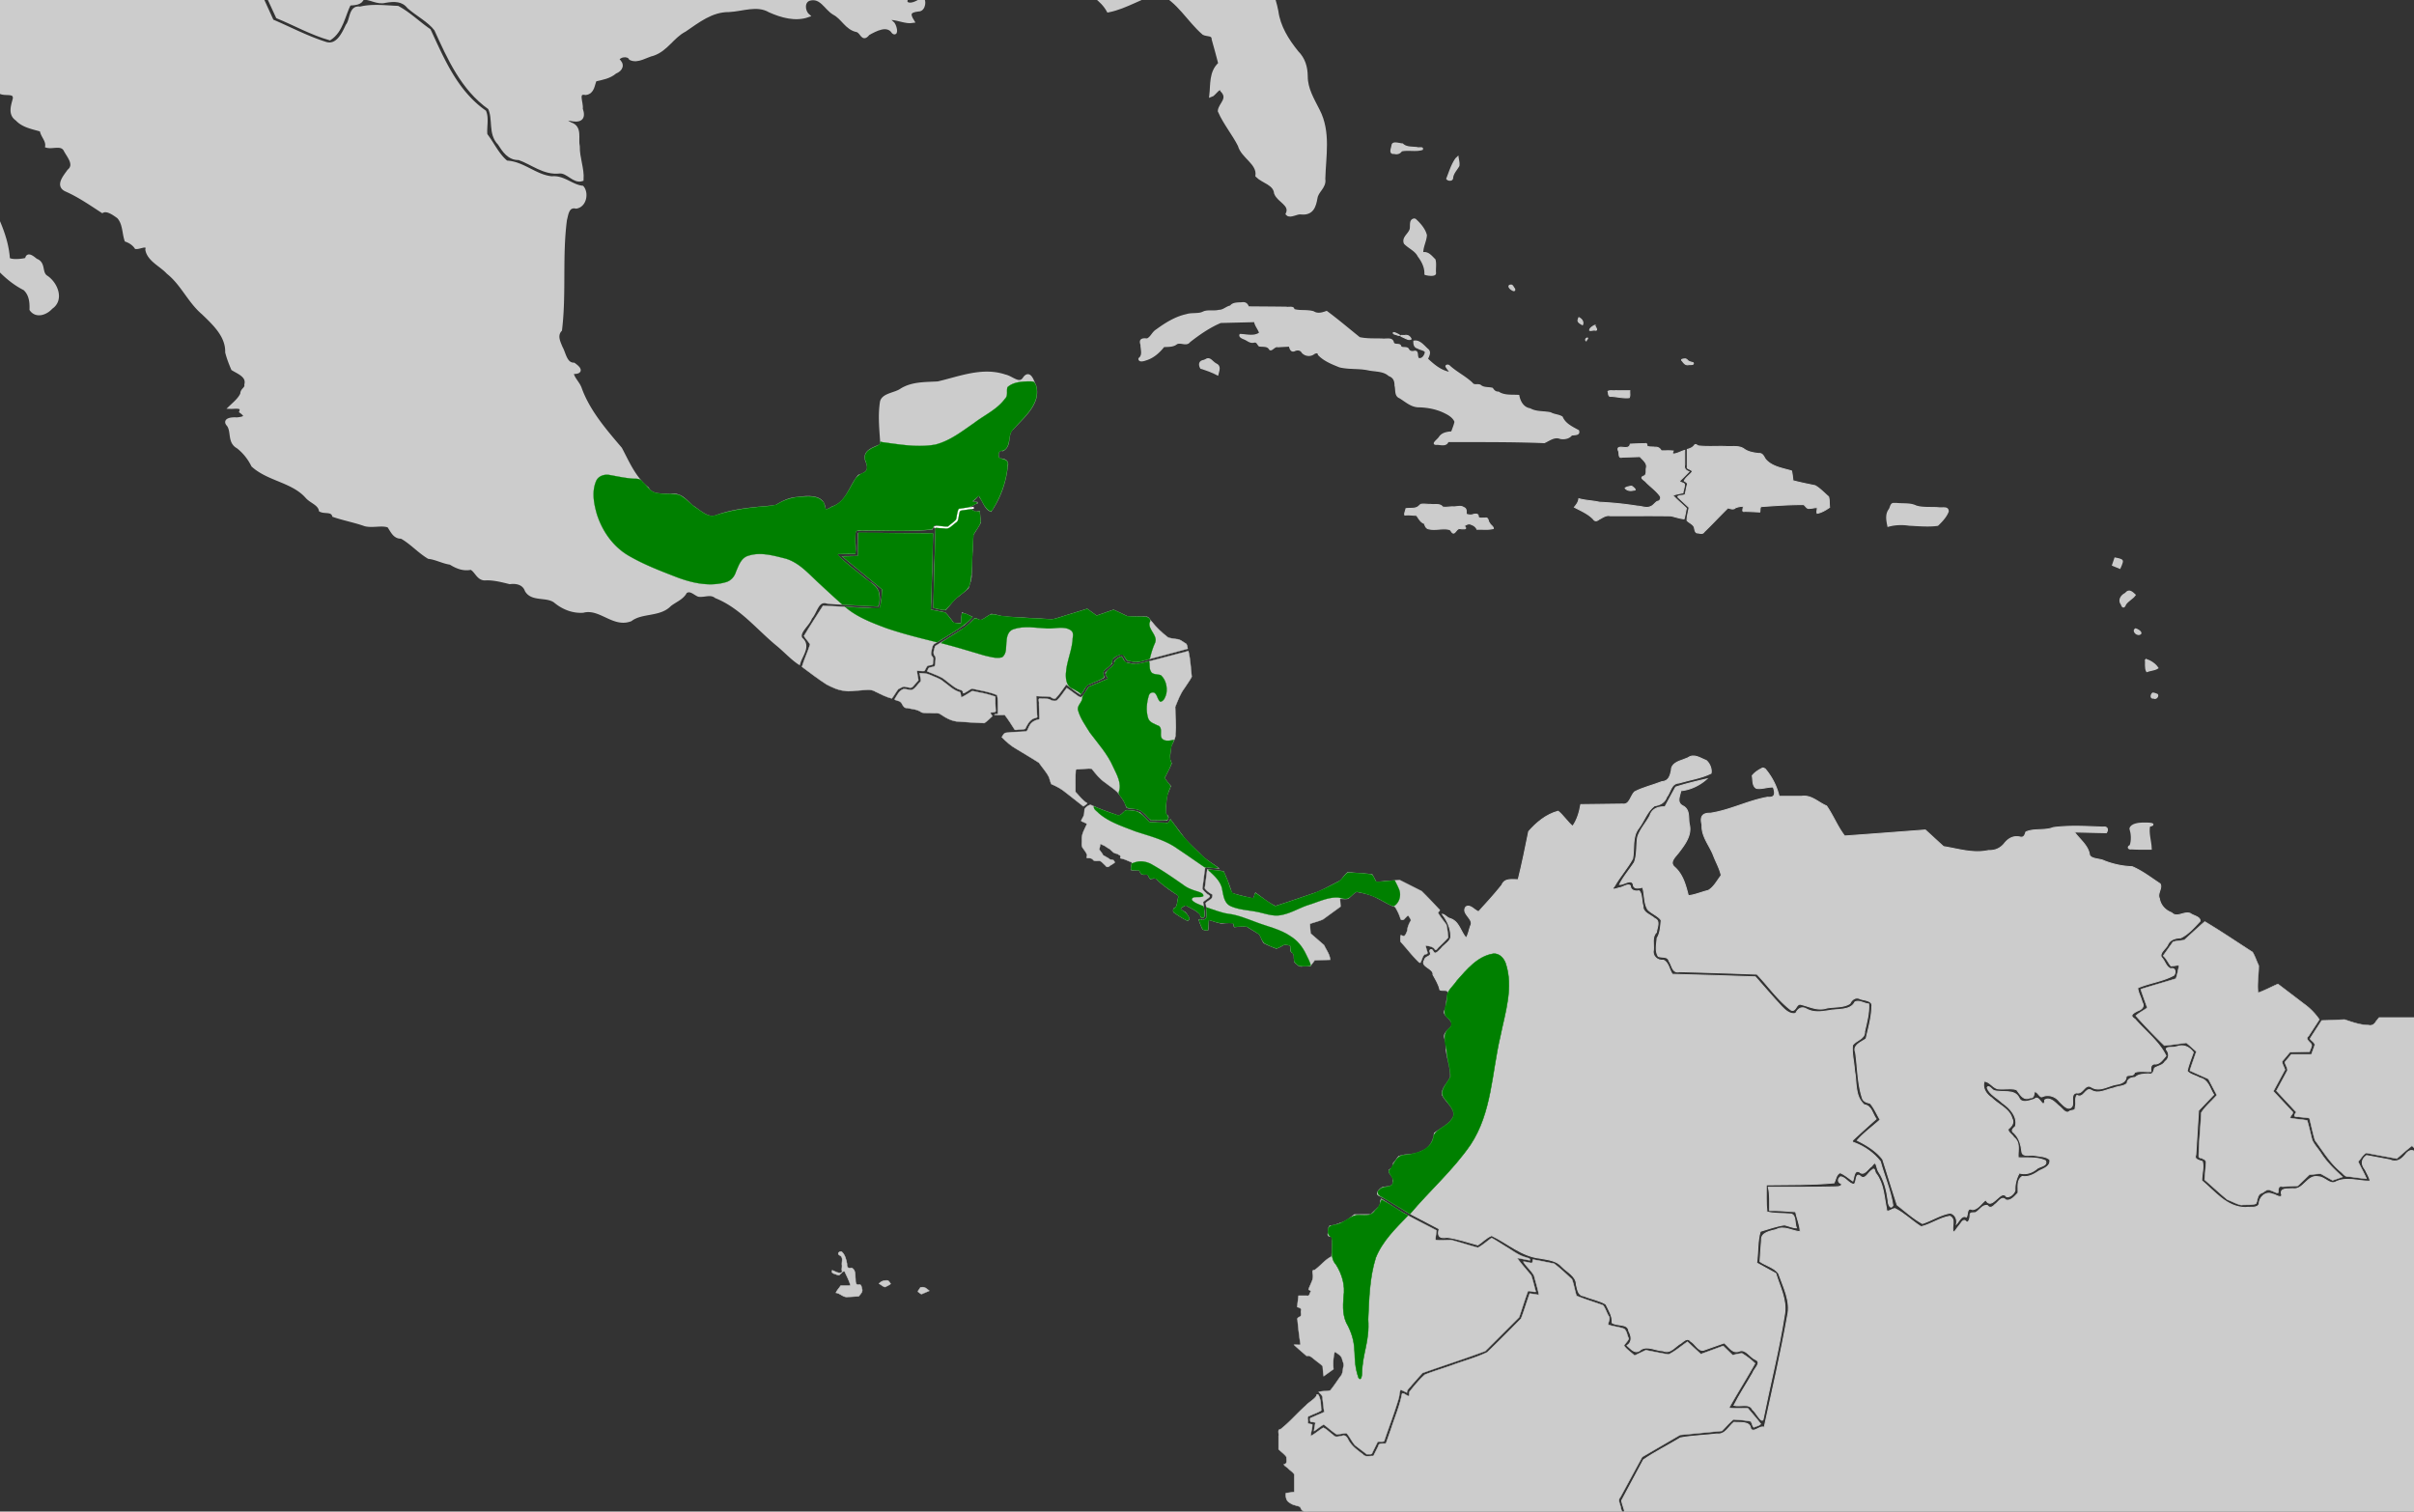
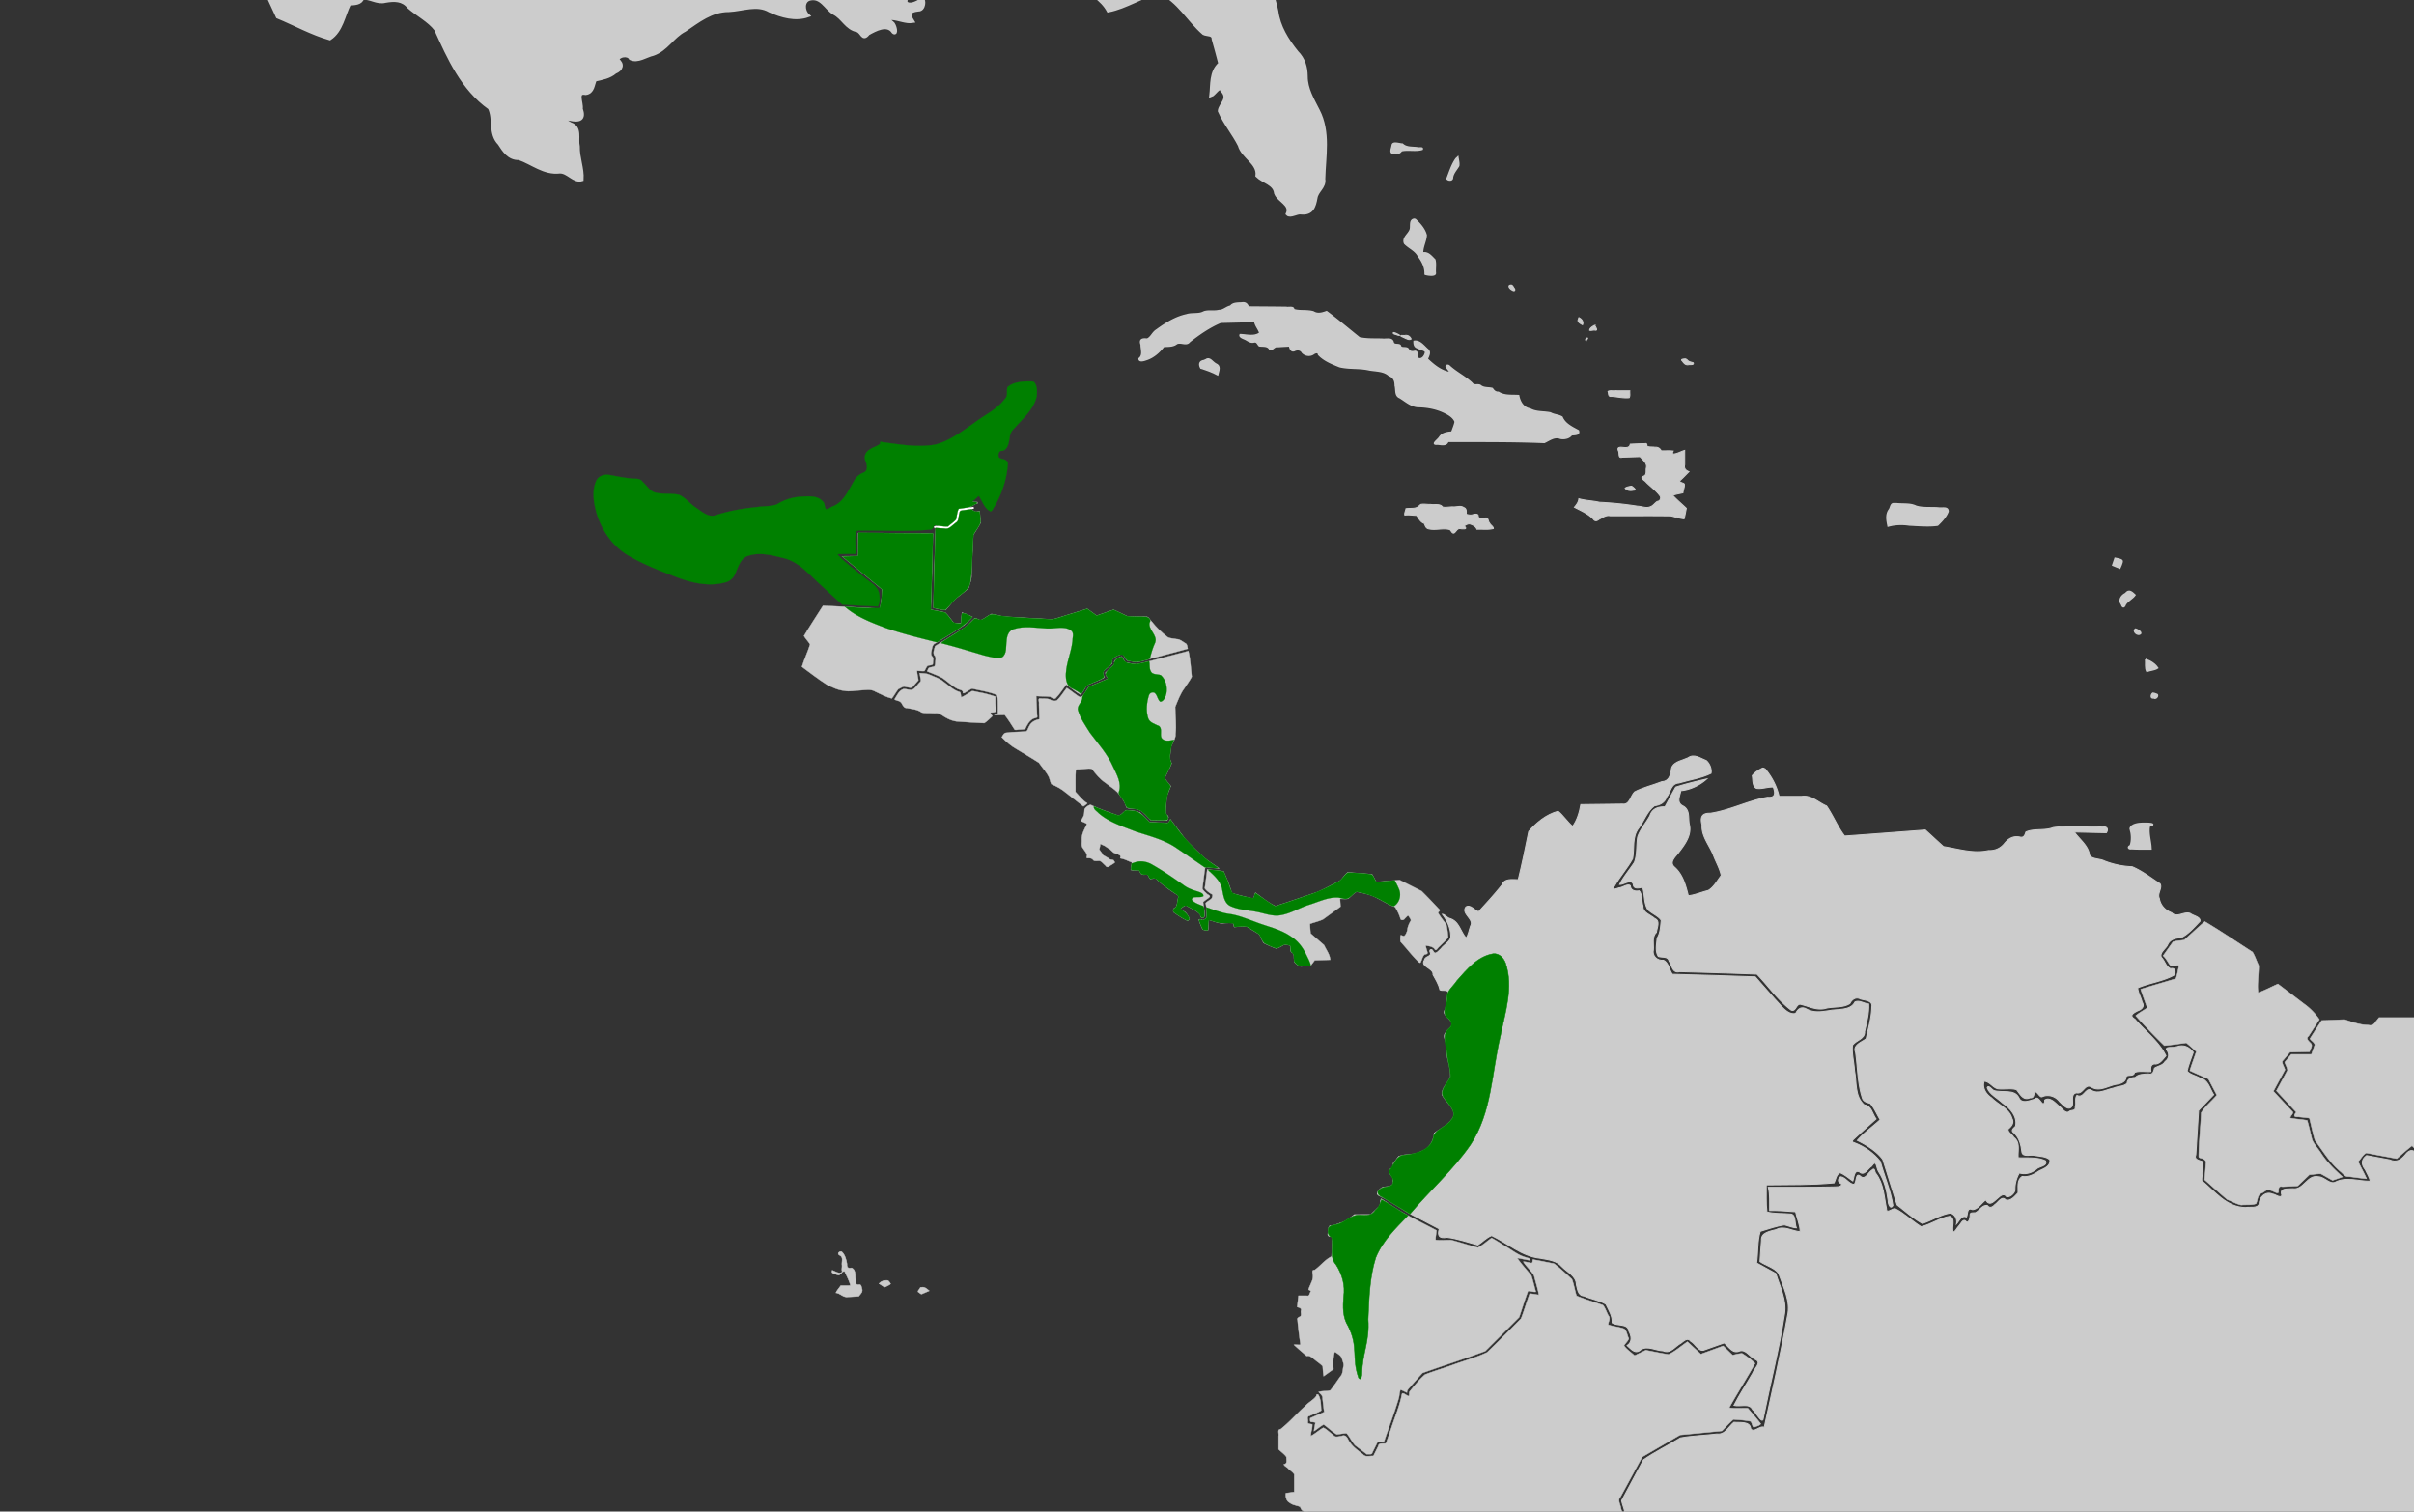
<svg xmlns="http://www.w3.org/2000/svg" width="1458" height="913" viewBox="0 0 385.763 241.565">
  <rect x="0" y="0" width="385.763" height="241.565" fill="#333333" stroke="none" />
  <g style="display:inline">
    <path style="fill:#ccc;stroke:#ccc;stroke-width:.318px;stroke-linecap:butt;stroke-linejoin:miter;stroke-opacity:1" d="M338.023 89.258s1.004.164 1.063.383c.059.219-.354 1.095-.354 1.095l-1.063-.438z" />
    <path style="opacity:1;fill:#ccc;fill-opacity:1;stroke:#ccc;stroke-width:.228;stroke-miterlimit:4;stroke-dasharray:none;stroke-opacity:1" d="M-10.846 6.22c-.763.1-.962 1.038-.87 1.604.519.27 1.359.133 1.326-.545.007-.336.02-1.002-.456-1.059zM-17.914 4.103c-.088.756.694 1.319 1.31 1.67.171-.372.1-.857-.376-.987-.32-.21-.582-.524-.934-.683zM222.416 23.52c-.094.357-.333 1.071.365.966.483.147.92 0 1.17-.39 1.074-.257 2.275.102 3.319-.23.18-.395-.606-.13-.798-.253-.803-.104-1.755.01-2.35-.585-.513-.014-1.561-.434-1.638.182l-.068.31zM232.656 25.393c-.672.962-1.004 2.106-1.43 3.17.19.29.89.334.877-.155.089-.742.65-1.285 1-1.907.082-.474-.075-.948-.134-1.417l-.313.31zM225.955 35.031c-.785.17-.39 1.168-.611 1.7-.271.733-1.26 1.269-.89 2.16.674.723 1.755 1.114 2.204 2.043.648.853 1.125 1.82 1.08 2.886.267.118 1.739.374 1.628-.218-.056-.691.106-1.464-.085-2.105-.534-.504-1.06-1.274-1.953-1.07-.019-.986.523-1.88.584-2.84-.246-.971-.983-1.82-1.735-2.507a.402.402 0 0 0-.222-.049zM198.43 48.422c-.617.033-1.41-.021-1.778.51-.663.117-1.127.702-1.856.696-.803.21-1.715-.059-2.472.248-.774.43-1.824.151-2.68.43-1.817.389-3.398 1.396-4.847 2.453-.61.373-.831 1.145-1.476 1.443-.82-.097-1.26.053-.958.893-.018.736.393 1.657-.327 2.208-.049.556.79.303 1.114.177 1.183-.365 2.106-1.217 2.817-2.118.715-.052 1.491.034 2.079-.456.675-.322 1.55.384 2.05-.308 1.52-1.19 3.157-2.33 4.957-3.091l5.454-.136c.098.68.636 1.221.816 1.85-.925.672-2.092.285-3.137.258-.204.401.573.61.86.762.424.22.77.53 1.308.42.534-.148.615.359.885.607.589.094 1.35-.08 1.668.55.337.31.754-.611 1.332-.422.609-.05 1.22-.073 1.829-.111.096.399.27 1.022.864.708.461-.193.954-.1 1.187.335.473.514 1.283.62 1.856.17.302-.171.68-.273.735.17.869.937 2.168 1.451 3.37 1.934 1.479.36 3.043.159 4.539.471 1.142.25 2.457.113 3.352.927.786.288 1.002.896.991 1.631.2.652-.078 1.599.738 1.924.974.59 1.875 1.475 3.129 1.43 1.478.058 2.935.35 4.23 1.037.616.304 1.271.765 1.487 1.393-.123.562-.354 1.097-.544 1.641-.75.046-1.557.18-1.97.84-.277.427-1.473 1.204-.288 1.085.585.058 1.42.28 1.636-.447 5.137.02 10.276-.032 15.41.181.805-.364 1.623-1.05 2.573-.663.651.109 1.378-.026 1.77-.544.452-.09 1.352.036 1.095-.675-1.016-.551-2.164-1.086-2.605-2.173-.536-.351-1.276-.33-1.84-.66-1.091-.24-2.298-.074-3.28-.637-1.113-.181-1.652-1.203-1.82-2.14-1.096-.07-2.29.094-3.233-.53-.464.024-.754-.262-.968-.606-.632-.174-1.39-.01-1.922-.492-.432-.224-1.01.13-1.33-.357-1.094-1.042-2.514-1.713-3.62-2.74-.2-.237-.747-.09-.408.224.084.246.567.62.449.822-1.438-.262-2.577-1.245-3.565-2.171.19-.494.598-1.109.034-1.55-.598-.507-1.23-1.44-2.148-1.276-.02.442.055.938.611 1.057.34.255 1.056.285 1.222.634-.013.51-.517 1.298-1.141 1.066-.338-.377.064-1.334-.737-1.112-.392.067-.746-.049-.879-.4-.285-.402-1.045-.033-1.232-.44-.075-.518-1.008-.06-1.168-.598-.161-.82-1.084-.464-1.727-.543-1.22-.047-2.512.044-3.677-.226-1.744-1.397-3.442-2.848-5.244-4.182-.683.25-1.431.473-2.098.052-1.02-.32-2.186-.05-3.17-.376.05-.535-.83-.255-1.174-.35-2.023-.03-4.047-.037-6.07-.056-.181-.483-.47-.761-1.059-.651z" />
    <path style="opacity:1;fill:#ccc;fill-opacity:1;stroke:#ccc;stroke-width:.228;stroke-miterlimit:4;stroke-dasharray:none;stroke-opacity:1" d="M192.41 57.618c-.773.104-.819.65-.512 1.21.905.275 1.838.61 2.683 1.064.152-.661.538-1.394-.329-1.748-.495-.253-.936-1.116-1.537-.66l-.306.134zM241.452 45.585c-.67.023-.04.65.25.758.39.255.422-.095.185-.332-.107-.153-.187-.444-.435-.426z" />
    <path style="opacity:1;fill:#ccc;fill-opacity:1;stroke:#ccc;stroke-width:.161;stroke-miterlimit:4;stroke-dasharray:none;stroke-opacity:1" d="M224.38 53.965c.32.146.822.45 1.123.214-.202-.445-.551-.678-1.08-.558-.782-.066-.78.05-.076.327z" />
    <path style="opacity:1;fill:#ccc;fill-opacity:1;stroke:#ccc;stroke-width:.161;stroke-miterlimit:4;stroke-dasharray:none;stroke-opacity:1" d="M222.677 53.149c-.169.249.427.293.587.383.11.063.652.155.277-.038-.267-.143-.552-.317-.864-.345zM252.209 51.045c-.214.407.398.706.678.856.196-.458-.094-.885-.526-1.106-.106-.147-.098.21-.152.25zM254.813 51.997c-.302.177-.763.431-.784.792.235.089.587-.078.865-.02.53.117.055-.526-.036-.756-.01-.012-.027-.023-.045-.016zM253.675 54.013c-.219.03-.407.287-.207.444.01-.094.345-.367.207-.444zM258.144 62.447c-.372.052-.865-.09-1.18.102.121.299-.009.906.542.79.94.054 1.896.317 2.833.215.206-.316.06-.753.11-1.108l-2.305.001zM269.22 57.364c-.21.017-.734.056-.369.33.252.37.532.713 1.058.572.21-.002.869.059.662-.291-.331-.115-.722-.146-.95-.454-.106-.099-.243-.18-.4-.157zM226.753 80.863c-.522.534-1.398.299-2.082.434-.028.321-.283.729-.171 1.02.61-.092 1.245.034 1.863.045.362.453.626 1.095 1.232 1.283.167.35.247.801.742.881 1.089.257 2.257-.186 3.34.109.268.152.41.826.815.445.293-.291.462-.731.984-.57.546.025 1.049.074.514-.433.144-.174.661-.425.929-.336.462.152.937.38 1.096.846.866-.047 1.788.103 2.623-.121.013-.328-.474-.55-.595-.86-.3-.296-.144-.982-.752-.8-.318-.061-.983.158-1.063-.266.078-.476-.556-.407-.863-.29-.351.11-.718.034-1.059-.069.006-.397.101-.923-.42-1.083-.473-.357-1.14-.044-1.7-.1-.54-.014-1.158.146-1.653.027-.414-.587-1.276-.314-1.901-.416-.524.022-1.115-.115-1.6.002l-.28.252zM260.65 77.697c-.308.067-.723.124-.945.318.333.41.877.454 1.371.316.56.042-.063-.435-.26-.588a.297.297 0 0 0-.166-.046z" />
    <path style="opacity:1;fill:#ccc;fill-opacity:1;stroke:#ccc;stroke-width:.161;stroke-miterlimit:4;stroke-dasharray:none;stroke-opacity:1" d="M262.494 70.907c-.66.012-1.318.05-1.976.077-.096.577-.591.567-1.112.52-.594-.072-1.061-.043-.744.612.146.366-.088 1.156.575.945l2.84-.089c.464.53 1.213 1.046 1.013 1.824-.098.458.141 1.085-.434 1.306-.74.267.178.637.41.964.745.763 1.684 1.394 2.267 2.275.123.354-.074.76-.503.794-.393.258-.635.696-1.122.854-.642.276-1.365-.082-2.033-.098a54.942 54.942 0 0 0-6.079-.623c-1.08-.25-2.253-.263-3.294-.561-.045.523-.368.952-.706 1.35 1.05.561 2.185 1.03 3.011 1.884.25.394.575.343.906.069.569-.278 1.087-.727 1.775-.59 3.237.013 6.483-.028 9.716.02.701.155 1.41.409 2.116.48.16-.554.243-1.125.361-1.687-.722-.692-1.507-1.354-2.18-2.077.53-.183 1.096-.266 1.642-.398.034-.466.3-.957.216-1.41-.193-.21-.696-.206-.76-.488.53-.462 1-.985 1.498-1.477-.546-.202-.82-.542-.679-1.094v-2.31c-.6.168-1.172.545-1.798.579-.283-.123-.08-.341-.03-.476-.635-.078-1.287-.016-1.929-.036-.169-.401-.556-.618-1.02-.57-.404-.088-.958.047-1.28-.222.073-.208-.008-.438-.302-.348a16.3 16.3 0 0 0-.365 0z" />
-     <path style="opacity:1;fill:#ccc;fill-opacity:1;stroke:#ccc;stroke-width:.161;stroke-miterlimit:4;stroke-dasharray:none;stroke-opacity:1" d="M270.665 71.299c-.27.277-.648.43-1.029.529V74.8c.24.185.724.282.816.563-.367.536-1.032.911-1.302 1.485.28.198.683.36.444.747l-.306 1.47c-.293.165-1.46.098-1.082.44l1.715 1.594c-.094.692-.335 1.397-.323 2.086.395.434 1.14.622 1.192 1.28.075.307.129.752.59.711.34.06.745.187.942-.179 1.302-1.25 2.516-2.576 3.809-3.834.4.112.87.334 1.206-.02a3.43 3.43 0 0 1 1.222-.234c.104.308-.337.957.263.813.8.012 1.6.063 2.4.1.06-.274 0-.625.164-.86 2.263-.165 4.534-.321 6.804-.326.356.133.498.736.997.607.38.02 1-.212 1.224-.077.01.27-.128.639-.02.865.74-.137 1.385-.541 1.98-.953-.075-.556.001-1.176-.166-1.693-.71-.59-1.331-1.307-2.149-1.768-1.183-.245-2.37-.478-3.537-.789-.059-.522-.105-1.048-.226-1.562-1.466-.432-3.19-.672-4.181-1.882-.253-.388-.43-.974-1.05-.905-.85-.1-1.72-.233-2.405-.751-.835-.556-1.916-.285-2.87-.373-1.467-.05-2.952.081-4.407-.09-.348-.187-.427-.392-.715.033z" />
    <path style="opacity:1;fill:#ccc;fill-opacity:1;stroke:#ccc;stroke-width:.228;stroke-miterlimit:4;stroke-dasharray:none;stroke-opacity:1" d="M302.558 80.486c-.448.052-.42.724-.674 1.002-.556.79-.33 1.753-.164 2.598 1.11-.31 2.262-.353 3.405-.173 1.499.063 3.038.223 4.52.018.658-.632 1.341-1.354 1.655-2.187.024-.803-.919-.482-1.484-.57-1.205-.11-2.489.075-3.642-.285-.917-.46-2.064-.284-3.078-.4a9.676 9.676 0 0 0-.538-.003z" />
    <path style="opacity:1;fill:#ccc;fill-opacity:1;stroke:#ccc;stroke-width:.323;stroke-miterlimit:4;stroke-dasharray:none;stroke-opacity:1" d="M342.41 131.615c-.647.015-1.785.142-1.958.8.262.864.328 1.92.014 2.775-.462.13-.32.498.154.404 1.023.073 2.05.031 3.075.043-.037-1.213-.515-2.497-.253-3.68.19.016.85-.177.344-.28-.454-.073-.918-.067-1.377-.062z" />
    <path style="opacity:1;fill:#ccc;fill-opacity:1;stroke:#ccc;stroke-width:.228;stroke-miterlimit:4;stroke-dasharray:none;stroke-opacity:1" d="M339.624 94.87c-.66.321-1.115 1.084-.602 1.705.165.556.441.544.622.011.384-.604 1.158-.927 1.542-1.499-.495-.457-.967-.949-1.518-.246zM341.267 100.525c-.572.34.405 1.225.834.69.014-.308-.544-.61-.833-.69zM342.873 105.387c.063.616-.103 1.366.198 1.912.556-.203 1.269-.226 1.738-.549-.412-.641-1.18-1.13-1.936-1.363zM344.02 110.789c-.265.203-.422.853.159.756.426.278.944-.565.323-.63-.152-.059-.313-.128-.481-.126z" />
    <path style="opacity:1;fill:#ccc;fill-opacity:1;stroke:#ccc;stroke-width:.572;stroke-miterlimit:4;stroke-dasharray:none;stroke-opacity:1" d="M-44.752-23.6c.618 1.036.295 2.497 1.143 3.37 4.95-.037 9.903-.81 14.853-1.145.535.194 2.404-.698 2.09.26-.23.613-.679 1.657.447 1.699 8.117 2.864 16.249 5.705 24.451 8.347 6.3-.007 12.6-.043 18.9-.067.355-1.006-.776-3.215.701-3.314 3.913-.313 7.852-.14 11.775-.19 2.742 2.465 5.088 5.363 8.158 7.485 1.174.601 2.849.605 3.031 2.123l3.562 7.71c2.776 1.144 5.45 2.647 8.34 3.47 1.88-1.244 2.179-3.7 3.111-5.541.795-.056 1.859-.047 2.108-.928 1.211-.124 2.36.84 3.65.49 1.446-.252 2.801-.263 3.755.936 1.392 1.235 3.247 2.149 4.342 3.59 2.078 4.557 4.216 9.45 8.581 12.55.88 1.809-.019 4.09 1.565 5.693.699 1.097 1.542 2.418 3.111 2.35 2.17.76 4.044 2.45 6.528 2.153 1.327-.056 2.27 1.63 3.528 1.24.123-1.736-.655-3.497-.607-5.272-.29-1.257.46-3.056-1.208-3.582-.659-.32-1.647-1.085-.163-.816 1.626.377 2.422.028 1.844-1.625.159-.917-.893-2.822.753-2.485 1.188-.16 1.125-1.422 1.498-2.157 1.114-.252 2.29-.448 3.193-1.226 1.038-.416 1.296-1.235.4-1.942.114-.742 1.682-1.022 2.089-.234 1.131.545 2.47-.458 3.598-.71 2.129-.734 3.084-2.815 5.035-3.821 2.129-1.446 4.28-3.187 7.078-3.167 2.187-.109 4.505-1.113 6.52.065 1.873.84 4.107 1.473 6.091.773-.776-.687-.892-2.31.26-2.652 1.898-.49 2.599 1.482 3.914 2.266 1.446.735 2.012 2.448 3.725 2.764.837.326.833 1.65 1.733.51 1.152-.642 3.076-1.716 4.032-.246.582.521.259-1.175-.213-1.486-.41-.235-.875-.986.01-.724 1.062.086 2.276.646 3.262.482-.702-1.121-.628-1.672.904-1.841.986.057 1.016-1.706.615-1.646-.642.469-2 1.235-2.628.481.24-.873-.592-1.459-1.452-1.034-.812.433-2.093-.3-2.022-.984.599-1.383 1.453-1.755 2.864-1.108 4.149.629 8.162-1.057 12.314-.737.408-.478.605-1.739 1.263-1.826.796.836.9 2.666 2.503 2.108 1.19-.024 2.688.065 3.23-1.173.942.95 2.24 1.365 3.581.892.78.084 1.832-.647 2.486-.262.072 1.194 1.98.798 2.722 1.466 1.917.963 3.907 2.13 4.914 3.962 2.888-.567 5.342-2.349 8.188-2.972 3.061 1.4 4.624 4.5 7.054 6.595.576.291 1.55.025 1.557.95.39 1.297.704 2.612 1.06 3.916-1.512 1.31-1.234 3.336-1.439 5.065.457-.134 1.424-1.82 1.723-.836 1.375 1.374-.284 2.254-.368 3.32.843 1.94 2.258 3.62 3.201 5.483.474 1.838 3.086 2.816 2.816 4.87.955.955 2.81 1.211 2.973 2.77.453 1.253 2.553 1.772 1.871 3.331.433.454 1.498-.306 2.13-.199 1.761.197 2.128-.985 2.37-2.341.158-1.158 1.466-1.775 1.249-3.028.089-3.65.906-7.507-.872-10.942-.888-1.756-1.942-3.477-1.933-5.484-.016-1.433-.381-2.748-1.455-3.82-1.58-1.954-2.913-4.1-3.24-6.565-.454-2.377-1.518-4.64-1.964-6.996.802-1.805.454-3.867 1.422-5.65.779-1.45.91-3.64 2.7-4.342.611-1.03.347-2.762 1.568-3.393.345.132 1.371 1.151 1.362.311-.483-.545-.44-1.447.555-1.191 1.511.268 2.675-.227 3.538-1.4 1.183-1.264 2.594-2.355 4.435-2.59 1.423-.479-.683-.381-1.12-.413-29.853-.292-59.711-.139-89.567-.195-57.315-.005-114.63-.002-171.945-.003l.263.456z" />
-     <path style="opacity:1;fill:#ccc;fill-opacity:1;stroke:#ccc;stroke-width:.572;stroke-miterlimit:4;stroke-dasharray:none;stroke-opacity:1" d="M-28.245-20.505c-4.875.581-9.787.904-14.68 1.358 1.056.511 1.477 1.499 1.085 2.54-.052 1.365 2.179 1.818 1.802 3.324-.297 1.05.904 1.402 1.143 2.264 1.171.933 1.152 2.393 1.82 3.556 1.005.752 1.528 1.816 1.3 3.027-.06 1.271 1.963 1.501 1.705 2.89-.152 2.727 2.443 4.483 4.785 5.593 2.944 1.817 5.643 4.158 7.573 6.88-1.009 1.442-.267 3.276-.865 4.805-1.415.65-3.186.012-4.726.035-1.403-.336-1.638-.15-.531.826 1.009 1.021 2.94 1.373 2.961 3.026.463.94 1.92.268 2.614 1.025 1.368.521 2.15 2.091 3.62 2.29 1.726-.057 1.3-2.334 2.503-2.862.948.407.818 1.344.468 2.057.278.804.657 1.6.698 2.446 1.402.641 2.815 1.377 4.2 2.063 2.444 2.443 2.826 6.187 1.598 9.24-.335.801-.781 1.928.7 1.59.994-.161 1.997.026 2.031 1.102.628.352 1.558.267 1.981 1.015 1.3 1.469 3.293 2.159 4.574 3.674 1.12 1.134 2.39 2.144 3.826 2.867C4.92 47 5.044 48.294 5 49.45c.838 1.18 2.38.572 3.154-.316 1.868-1.25.78-3.891-.85-4.9-.914-.716-.238-2.151-1.557-2.623-.468-.37-1.392-1.2-1.457-.148-.864.236-2.475.368-2.988-.049-.215-3.533-1.905-6.86-3.54-10.006-.686-1.158-1.972-2.086-1.699-3.56-.264-2.006-.897-4.154-2.936-5.214-1.563-1.213-2.755-2.804-3.881-4.37-.259-1.402-2.199-1.752-2.826-2.76-.014-1.597.267-3.358-.936-4.665-.697-.599-2.05-.145-2.952-.298.834-.501 1.565-1.434.545-2.144-.743-.664-2.767.125-2.561-1.333.455-1.493-.787-2.344-1.813-3.279l-5.198-4.958c-.328-2.4.324-5.16-1.516-7.155-1.133-1.323.202-2.999.295-4.46.094-.669.25-1.643 1.228-1.106 1.726.358 3.16 1.48 4.555 2.29.152-.37-.499-1.638.396-1.166 1.616.655 2.472 2.208 3.836 3.1.84.209 2.528-.36 2.363.995.539 2.122.17 4.778 2.256 6.255.783 1.091.285 2.58 1.131 3.703.694 1.017.9 2.836 2.418 3.012.495 1.207.164 2.992 1.825 3.544 1.531.325.488 2.051 1.682 2.692 1.835 1.493 3.637 3.237 5.911 4.06.705.676 2.585-.203 2.448 1.189-.27 1.084-.827 2.437.385 3.26 1.004 1.098 2.564 1.327 3.918 1.74.098.922.973 1.572.868 2.554.947.26 2.41-.507 2.974.7.556 1.011 1.727 2.313.533 3.289-.574.848-1.965 2.352-.404 3.028 2.061.915 3.9 2.193 5.749 3.394.799-.419 1.932.438 2.588.913.955 1.05.829 2.514 1.23 3.708.656.236 1.22.623 1.578 1.15.612.05 2.004-.786 1.757.394.305 1.623 2.262 2.436 3.336 3.614 2.315 1.83 3.387 4.596 5.633 6.503 1.81 1.744 3.864 3.657 3.794 6.268.232.907.578 1.806.94 2.644.985.602 2.475 1.136 2.12 2.529.112.693-.662.77-.647 1.485-.376.848-1.134 1.465-1.807 2.109.667.023 2.004-.277 1.644.702 1.098.8.67 1.109-.695 1.228-.61-.064-2.147.038-1.317.908.775 1.092.076 2.72 1.522 3.506a8.589 8.589 0 0 1 2.39 2.966c2.482 2.268 6.397 2.453 8.647 5.024.7.784 1.934 1.07 2.168 2.136.692.344 1.807-.077 2.11.83 1.622.56 3.366.875 4.994 1.457 1.22.317 2.76-.21 3.801.24.501.715.915 1.823 2 1.74 1.597.877 2.804 2.294 4.376 3.237 1.218.144 2.257.76 3.473.932.994.617 2.07 1.082 3.282.803.929.444 1.136 1.893 2.483 1.688 1.3-.001 2.52.318 3.71.614 1.14-.15 2.273.146 2.676 1.265.887 1.562 3.172.737 4.541 1.707 1.226 1.032 2.782 1.713 4.488 1.6 2.737-.723 4.88 2.445 7.597 1.368 1.815-1.367 4.613-.654 6.261-2.38.878-.687 2.01-1.067 2.499-2.073.819-.53 1.452.246 2.111.523.962.143 1.902-.452 2.794.251 4.059 1.626 6.715 5.106 9.961 7.744 1.077.899 2.162 2.065 3.247 2.805.353-1.195 1.676-2.673.357-3.756-.704-1.075 1.14-2.283 1.5-3.413.878-.925 1.054-3.099 2.793-2.499 2.62.196 5.245.303 7.868.434.385-1.488.106-2.724-1.427-3.485-1.835-1.577-3.967-3.068-5.568-4.761 1.067-.224 2.18-.095 3.265-.132.169-1.157-.326-2.93.237-3.722 4.038-.1 8.122.206 12.134-.172.22-.359.206-.944.944-.641 1.679.749 2.088-.84 2.77-1.935.49-.933 1.12-2.047 2.448-1.874.903.086 1.396-1.876 1.813-.569.504.624.789 1.76 1.507 2.092 1.392-2.046 2.23-4.507 2.48-6.918.3-.944-.572-.976-1.275-1.02-.297-.624-.35-1.89.738-1.71 1.261-.745.383-2.553 1.578-3.448 1.671-1.883 4.33-3.995 3.49-6.718-.301-.523-.719-2.285-1.533-1.205-.823 1.366-2.026-.07-3.164-.3-3.59-1.223-7.244.309-10.71 1.11-1.996.119-4.082.018-5.829 1.108-.992.723-3.063.736-3.172 2.046-.329 2.246-.039 4.515.087 6.765-1.304.622-3.117.985-2.315 2.685.506 1.362-.052 1.876-1.336 2.287-1.438 1.711-1.823 4.308-4.32 5.1-.588.432-1.48.765-1.431-.302-.349-1.749-2.94-1.392-4.323-1.201-1.24.103-2.29.692-3.276 1.286-3.18.316-6.421.461-9.437 1.577-1.504.584-2.854-.919-4.054-1.636-.996-.887-1.78-2.035-3.359-1.732-1.34-.16-2.932.18-3.687-1.133-2.11-1.689-3.104-4.12-4.295-6.364-2.526-2.966-5.137-5.985-6.451-9.62-.288-.883-1.326-1.758-1.293-2.63 1.499.074 1.396-.455.289-1.233-1.345-.015-1.524-1.752-2.029-2.637-.4-.937-.932-2.007-.126-2.888.71-5.834.017-11.768.79-17.602.236-.894.358-2.361 1.753-2.06 1.423-.232 1.705-2.235.967-3.094-1.704-.2-2.991-1.683-4.837-1.506-2.653-.231-4.596-2.4-7.274-2.512-1.458-1.182-2.193-2.956-3.321-4.394-.138-1.192.258-2.611-.18-3.674-4.548-3.2-6.67-8.317-8.86-13.014-1.692-1.164-3.234-2.687-5.016-3.64-2.006-.078-4.076-.359-6.004.122-1.568-.284-1.297 1.849-2.022 2.732-.644 1.356-1.64 3.604-3.68 2.832-2.904-.93-5.584-2.365-8.374-3.544-1.34-2.937-2.678-5.874-4.016-8.811-3.668-.935-5.772-4.135-8.462-6.369-1.068-.854-1.825-2.395-3.482-1.948-3.057.027-6.111.174-9.166.286-.457.942.455 3.255-1.028 3.17-6.483.05-13.006.316-19.465.234-8.758-3.035-17.598-5.961-26.295-9.092-.123-.377.62-1.157.197-1.34z" />
    <path style="opacity:1;fill:#ccc;fill-opacity:1;stroke:#ccc;stroke-width:.057;stroke-miterlimit:4;stroke-dasharray:none;stroke-opacity:1" d="M154.288 80.446c-.58.011-.753.649-1.03 1.016-.586.956-1.13 1.947-1.754 2.876-.654.044-1.333-.168-1.97-.15-.157 4.315-.28 8.633-.356 12.95.629.153 1.29.3 1.924.369.704-.742 1.234-1.63 2.106-2.228.502-.426 1.08-.805 1.536-1.258.205-.714.556-1.404.495-2.158.08-2.136.187-4.27.302-6.405.377-.641.849-1.263 1.167-1.916-.062-.614-.098-1.23-.138-1.844-.352.076-.779.197-1.05-.111-.211-.189-.541-.341-.69-.547.03-.2.604-.621.223-.59-.255.002-.51-.005-.765-.004z" />
    <path style="opacity:1;fill:#ccc;fill-opacity:1;stroke:#ccc;stroke-width:.057;stroke-miterlimit:4;stroke-dasharray:none;stroke-opacity:1" d="M137.157 87.03v1.847l-2.581.03c2.123 1.76 4.28 3.495 6.385 5.269.04.87-.096 1.751-.25 2.61.012.423-.187.594-.634.468-2.854-.143-5.707-.333-8.563-.438-1.01 1.609-2.079 3.195-3.036 4.826.284.47.695.874.976 1.34-.373 1.21-.934 2.368-1.303 3.58 1.297.96 2.572 1.954 3.94 2.826.9.465 1.839.918 2.881 1.012.819.172 1.656-.05 2.484-.07.82-.042 1.733-.26 2.46.219.84.397 1.682.855 2.593 1.076.4-.468.66-1.045 1.053-1.505.388-.135.736-.52 1.174-.34.39.044.921.302 1.193-.105.284-.318.556-.644.836-.964-.068-.498-.215-1.03-.225-1.512.39-.008.799.08 1.176.044.19-.26.28-.628.513-.833.278-.145.908-.02.856-.417-.02-.396.214-.865-.186-1.15-.238-.38-.017-.857.046-1.263.07-.343.187-.661.567-.795 1.547-.995 3.162-1.903 4.653-2.97.435-.377.882-.79 1.225-1.224-.547-.226-1.08-.554-1.662-.669-.08.56-.09 1.129-.168 1.69-.379-.041-.825.036-1.163-.076-.456-.541-.841-1.159-1.359-1.642-.764-.17-1.538-.3-2.308-.448.168-4.056.256-8.115.35-12.173-.219-.094-.614-.013-.892-.045-3.677-.027-7.354-.03-11.03-.044v1.846z" />
    <path style="opacity:1;fill:#ccc;fill-opacity:1;stroke:#ccc;stroke-width:.057;stroke-miterlimit:4;stroke-dasharray:none;stroke-opacity:1" d="M171.014 98.154c-.927.272-1.847.6-2.779.838-2.637-.155-5.278-.282-7.912-.454-.627-.13-1.253-.337-1.884-.412-.593.29-1.099.743-1.695 1.007-.338-.044-.636-.325-.96-.331-.685.587-1.195 1.354-2.031 1.774l-4.308 2.68c-.133.53-.501 1.211.025 1.661.127.325-.016.732-.009 1.09-.016.23-.024.544-.355.555-.287.118-.73.035-.795.402-.044.118-.268.375 0 .387.78.33 1.602.609 2.331 1.02.813.576 1.529 1.288 2.43 1.746.313.132.895.16.794.614.134.196.417-.119.571-.167.308-.157.592-.43.913-.516 1.333.32 2.736.478 3.985 1.037.183.628.095 1.31.129 1.96v1.052c-.148.054-.511-.009-.562.145.544.085 1.105.008 1.655.017.588.749 1.083 1.556 1.59 2.349.237.116.549-.045.812-.012.287-.04.63.007.884-.127.28-.615.627-1.28 1.276-1.623.297-.112.774-.082.603-.499-.052-1.036-.092-2.073-.132-3.11.75.076 1.517.026 2.26.116.215.174.5.37.795.291.682-.677 1.175-1.497 1.748-2.252.76.53 1.457 1.154 2.26 1.62.333-.243.478-.68.717-1.005.155-.313.338-.597.729-.67.782-.357 1.635-.612 2.363-1.055-.096-.304-.24-.684-.187-.98l1.409-1.242c-.03-.324-.116-.67.26-.847.368-.389.92-.612 1.455-.68.314.29.434.755.732 1.024.541.08 1.086.231 1.626.268 2.68-.715 5.375-1.4 8.044-2.145-.068-.34-.059-.777-.46-.926-.412-.257-.782-.61-1.313-.606-.457-.113-.985-.092-1.396-.293-.98-.75-1.863-1.6-2.611-2.551-.255-.219-.4-.644-.73-.724-1.038-.034-2.093-.005-3.12-.077l-2.22-1.043-2.71.941-1.508-1.09-2.72.843z" />
    <path style="opacity:1;fill:#ccc;fill-opacity:1;stroke:#ccc;stroke-width:.057;stroke-miterlimit:4;stroke-dasharray:none;stroke-opacity:1" d="M147.068 108.193c.059.333.207.687-.149.92-.375.38-.647.91-1.166 1.135-.457.08-.92-.156-1.357-.133-.747.257-1.032 1.002-1.411 1.586-.124.196.32.185.422.277.38.067.643.262.773.603.163.271.342.598.735.57.813.169 1.707.196 2.375.716.499.14 1.074.05 1.603.098.504.065 1.096-.122 1.493.246.85.57 1.797 1.094 2.877 1.113 1.339.105 2.686.18 4.025.24.497-.301.87-.746 1.301-1.12-.16-.264-.583-.64.006-.588.223-.018.614-.04.517-.347-.064-.724-.06-1.452-.06-2.178-.86-.292-1.732-.542-2.636-.684-.36-.05-.742-.213-1.088-.193-.564.326-1.106.734-1.7.99-.12-.256-.048-.623-.213-.825-1.082-.278-1.824-1.118-2.697-1.717-.61-.53-1.448-.725-2.178-1.074-.488-.234-1.046-.207-1.577-.252l.106.617zM185.894 105.104c-1.436.357-2.856.79-4.313 1.056-.594-.052-1.174-.19-1.758-.3l-.584-.95c-.468.148-.97.411-1.186.836.137.324-.02.544-.308.74l-1.095 1.021c.018.376.224.703.536.936l-3.222 1.346c-.385.546-.637 1.217-1.19 1.64-.433-.014-.74-.414-1.091-.613-.403-.282-.8-.62-1.209-.867-.54.67-.963 1.444-1.623 2.02-.35.112-.804.02-1.092-.187-.496-.194-1.084-.09-1.616-.156-.303.038-.034.615-.107.87.025.814.057 1.629.073 2.444-.673.125-1.327.464-1.61 1.07-.182.267-.236.663-.461.86-1.049.14-2.118.063-3.161.23-.456 0-.606.412-.788.72.713.71 1.459 1.4 2.369 1.894 1.18.737 2.41 1.425 3.566 2.183.533.783 1.222 1.488 1.621 2.342.134.35.198.735.356 1.068.843.36 1.652.786 2.335 1.375.934.726 1.862 1.46 2.793 2.189.199-.164.47-.3.621-.491-.766-.47-1.284-1.194-1.883-1.824.025-1.18-.052-2.367.047-3.542.173-.13.493-.028.71-.089.61-.011 1.239-.162 1.838-.07.643.825 1.3 1.658 2.205 2.258.623.506 1.338.932 1.904 1.488.538.7 1.133 1.389 1.371 2.237.042.276.301.35.563.334.865.034 1.842.177 2.398.866.34.341.675.685 1.013 1.028.868.038 1.738.038 2.607.031.148-.288.355-.582-.01-.814-.398-.298-.173-.77-.188-1.176.084-.682.012-1.394.203-2.055l.558-1.425c-.325-.42-.7-.821-.984-1.26.352-.793.819-1.552 1.117-2.36-.105-.387-.385-.734-.244-1.148.102-.683-.004-1.414.393-2.028.231-.493.53-.97.481-1.527.163-1.438-.037-2.89-.05-4.322.434-1.029.79-2.1 1.487-3.01.374-.607.844-1.192 1.156-1.812-.164-1.372-.195-2.766-.534-4.115l-4.015 1.059z" />
    <path style="opacity:1;fill:#ccc;fill-opacity:1;stroke:#ccc;stroke-width:.057;stroke-miterlimit:4;stroke-dasharray:none;stroke-opacity:1" d="M174.182 128.636c-.35.119-.701.37-.869.682-.04.455-.006.932-.287 1.335-.058.235-.493.598-.029.669.213.128.558.193.694.377-.365.8-.876 1.594-.815 2.497.033.385-.086.813.058 1.17.248.432.647.811.786 1.288.003.154-.214.508.103.49.33-.029.682.01.873.3.248.283.717.078 1.065.14.34.121.568.494.863.714.244.403.53.287.831.004l.091-.06c.03-.02.12-.053.15-.073.03-.02.44-.314.47-.335.03-.02-.247-.362-.217-.383.03-.02-.56-.082-.53-.103.03-.02-1.148-.664-1.118-.684.03-.02-.652-.886-.622-.907.03-.02.146-.86.177-.88.03-.02.608.323.638.303.03-.02.765.514.795.494.03-.02.72.67.75.65.03-.02.5.177.531.158.031-.019.402.264.433.245.031-.018.022.214.054.196.031-.017-.08.26-.049.243.032-.017.156.052.189.036.649.129 1.049.41 1.666.608.013.409-.144.823-.161 1.217.42.078.865.015 1.294.037.225.213.27.722.633.71.295.07.819-.18.893.201.115.164.156.6.467.462.337-.023.735-.188.94.156 1.005.987 2.193 1.783 3.4 2.543-.1.592-.17 1.202-.342 1.775-.191.173-.554.263-.49.578-.122.355.418.485.616.693.53.368 1.092.696 1.679.98.132-.143.437-.334.2-.53-.244-.383-.43-.833-.902-1.024-.302-.19-.727-.38-.19-.583.292-.252.585-.481.927-.158.69.369 1.447.714 1.973 1.28.009.228.025.504.354.5.39.028.329-.453.305-.691-.013-.602-.137-1.206-.206-1.795.31-.322.767-.52 1.063-.84.094-.265-.368-.335-.495-.515-.25-.234-.564-.49-.69-.785.18-1.13.269-2.276.455-3.402.2-.138.528.04.767.015.481.042.994.132 1.46.136-1.01-.732-2.139-1.338-2.98-2.253-.808-.812-1.682-1.575-2.441-2.424l-2.37-3.154c-.146.309-.222.719-.685.562-.877-.028-1.757-.034-2.631-.109-.522-.503-1.001-1.064-1.549-1.531-.47-.166-.945-.345-1.456-.312-.331.017-.754-.228-.967.11-.32.238-.586.633-1.011.696-1.398-.474-2.79-.98-4.13-1.58-.124-.07-.26-.152-.412-.139z" />
    <path style="opacity:1;fill:#ccc;fill-opacity:1;stroke:#ccc;stroke-width:.057;stroke-miterlimit:4;stroke-dasharray:none;stroke-opacity:1" d="M192.924 138.96c-.141.999-.248 2.003-.397 3 .313.434.768.75 1.245 1.016-.026.305-.052.643-.39.793-.217.2-.563.336-.714.564.14.756.188 1.523.185 2.29-.259.239-.486.589-.88.344-.15-.074-.466-.083-.35.16.16.486.36.974.582 1.433.268.048.563.146.819.164.111-.562-.024-1.18.103-1.723.653.153 1.28.435 1.937.542.654.009 1.323-.109 1.97-.016.221.132.048.543.24.624.633-.072 1.272-.086 1.908-.12.653.44 1.35.828 2.01 1.254.335.435.45 1.01.769 1.435.645.33 1.315.616 2 .868.475-.139.889-.403 1.294-.664.316.103.796.09 1.011.263.03.363-.201.817.213 1.043.417.244.244.736.33 1.119-.061.359.146.59.458.772.25.28.56.395.945.3.398-.024.796-.036 1.194-.032l.698-.92 2.466-.08c-.054-.857-.631-1.576-.983-2.345l-2.148-1.866c-.042-.51-.096-1.021-.099-1.534.685-.246 1.419-.41 2.073-.709.937-.68 1.874-1.362 2.81-2.043l-.081-1.232c.428-.026.902.052 1.302-.038.44-.367.828-.82 1.327-1.11 1.156.234 2.346.445 3.36 1.043.936.457 1.803 1.041 2.8 1.384.38.619.704 1.268.89 1.96.179.244.556.116.684-.113.175-.165.333-.359.533-.495.131.265.396.533.43.804-.298.505-.541 1.04-.582 1.619-.108.306-.219.68-.503.88-.19.03-.407-.168-.567-.108-.038.336-.074.713.004 1.032.98 1.05 1.826 2.209 2.868 3.209.107.13.346.227.365-.023.221-.379.257-.903.636-1.18.225-.01.54-.096.4-.369-.07-.34-.24-.712-.256-1.036.528.091 1.15.132 1.456.608.24.33.494-.333.74-.455.457-.48.98-.93 1.39-1.436a14.635 14.635 0 0 0-.278-2.05c-.44-.632-.965-1.234-1.334-1.898.04-.196.47-.379.179-.562-.917-.983-1.842-1.97-2.803-2.91l-3.51-1.77c-1.245.107-2.492.201-3.737.322-.231-.412-.436-.847-.688-1.243a103.263 103.263 0 0 0-3.895-.295c-.511.376-.782.986-1.274 1.369-1.166.572-2.293 1.224-3.485 1.746-2.256.752-4.498 1.562-6.77 2.263-1.187-.536-2.164-1.402-3.206-2.13-.171.282-.152.695-.374.925-1.139-.263-2.286-.533-3.4-.864-.336-1.196-.808-2.364-1.327-3.497a57.404 57.404 0 0 0-2.594-.281z" />
    <path style="opacity:1;fill:#ccc;fill-opacity:1;stroke:#ccc;stroke-width:.161;stroke-miterlimit:4;stroke-dasharray:none;stroke-opacity:1" d="M269.034 121.392c-.885.307-1.974.673-1.947 1.738-.191.87-.412 1.739-1.544 1.804-1.418.569-3.033.92-4.333 1.62-.652.633-.772 2.123-1.923 1.951l-6.673.084c-.21 1.198-.578 2.493-1.306 3.477-.84-.719-1.516-1.775-2.315-2.417-1.925.515-3.5 1.856-4.703 3.24-.52 2.574-1.043 5.147-1.677 7.7-1.028-.003-2.187-.247-2.612.867-1.172 1.468-2.444 2.864-3.719 4.255-.647-.198-1.344-1.255-2.036-.767-.808 1.097 1.426 1.954.744 3.046-.23.62-.328 1.405-.697 1.921-.931-1.022-1.096-2.719-2.673-3.144-.395-.124-.778-.643-1.122-.652.783 1.017 1.308 2.175 1.346 3.446.092.86-1.078 1.37-1.562 2.06-.338.269-.898 1.145-1.275.424-.164-.488-.705-.298-.454.166.312.683-.848.585-.916 1.213-.736 1.11 1.492 1.275 1.363 2.343.425.782.918 1.543 1.099 2.417.413.254 1.39-.205 1.326.593-.257.829-.228 1.713-.433 2.553-.68.711.656 1.321.927 1.951.646.673-.66 1.254-.915 1.826-.497.573.227 1.29.07 1.962-.003 1.72.799 3.308.75 5.038-.369.97-1.562 1.85-1.294 2.94.568 1.094 2.048 2.032 1.804 3.355-.59 1.295-2.007 1.878-3.101 2.707-.121 1.203-.75 2.502-2.095 2.919-1.099.668-2.477.331-3.61.812-.312.334-.487.76-.838 1.057-.01.468-.144.887-.645 1.055-.316.654.85 1.03.575 1.76.257 1.014-.9.925-1.589 1.043-.471.141-1.342 1.025-.648 1.305 2.096.964 3.912 2.435 6 3.447 1.197.643 2.41 1.259 3.615 1.89-.332 1.091-.01 1.569 1.236 1.344 1.692.21 3.295.79 4.929 1.225.737-.47 1.387-1.216 2.21-1.502 2.588 1.22 4.766 3.31 7.783 3.626 1.231.236 2.575.33 3.422 1.314.882.904 2.329 1.536 2.332 2.902.208.698.205 1.724 1.221 1.807 1.132.487 2.506.707 3.499 1.32.446.945 1.097 1.922.994 2.968.855.565 2.542.056 2.665 1.314.43.775.619 1.74-.263 2.33.68.585 1.315 1.474 2.208.622 1.071-.646 2.362.177 3.536.214 1.187.53 1.912-.736 2.841-1.216.46-.329 1.054-.991 1.56-.32.722.38 1.213 1.597 2.038 1.446 1.106-.39 2.21-.783 3.315-1.175.725.528 1.336 1.808 2.461 1.292 1.02-.327 1.638.938 2.477 1.331 1.218.486-.13 1.47-.375 2.219-.973 1.713-2.116 3.43-2.985 5.144 1.008.272 2.445-.433 2.97.67.515.384 1.38 2.143 1.664 1.611 1.13-5.63 2.57-11.211 3.442-16.882.37-2.257-.761-4.363-1.406-6.478l-3.06-1.68c.255-1.672.096-3.433.584-5.054 1.26-.37 2.59-.86 3.875-1.031.61.134 1.314.466 1.891.47-.286-.668-.043-2.018-.823-2.2-1.27-.132-2.692-.019-3.879-.336-.175-1.437-.079-2.89-.105-4.333 3.613-.048 7.252.027 10.844-.32.231-.474.334-1.396.955-1.619.772.294 1.366.869 2.033 1.316.187-.456.183-1.879 1.068-1.438.747.713 1.366-.59 1.923-.91.86-1.227.71.2 1.13.857.944 1.415 1.306 3.036 1.525 4.666-.038.411.349 1.488.752.744-.354-2.397-1.369-4.682-2.008-7.027-1.046-1.323-2.442-2.335-4.073-2.967-.94-.22.07-.74.348-1.08 1-.933 2.03-1.837 3.045-2.754-.57-.76-.717-2.137-1.895-2.254-1.575-1.414-1.167-3.663-1.55-5.496-.07-1.343-.468-2.73-.317-4.052.606-.815 2.032-.996 1.932-2.185.331-1.442.737-2.897.658-4.383-.695-.04-1.542-.676-2.186-.329-.733 1.475-2.832 1.084-4.24 1.398-1.163.18-2.325.343-3.408-.21-.857-.548-1.445-.146-1.83.626-.84.295-1.739-.537-2.265-1.097-1.438-1.545-2.796-3.153-4.195-4.729-4.416-.166-8.834-.287-13.252-.402-.512-.694-.567-1.853-1.425-2.256-.997.12-1.832-.7-1.605-1.63.086-.938-.285-2.086.478-2.821.077-.732.683-1.829-.264-2.212-.69-.62-1.951-.915-1.87-1.983-.263-.761-.127-1.94-.615-2.443-.677.139-1.39-.07-1.416-.804-.35-.435-1.281.329-1.823.335-.48.172-1.413.478-.703-.308.864-1.51 2.082-2.87 2.896-4.374.31-1.642-.142-3.5.995-4.906.853-1.146 1.3-2.643 2.483-3.533.897-.104 1.663-.545 1.942-1.382.637-.773.693-2.207 1.958-2.261 1.709-.514 3.574-.767 5.155-1.552.14-.668-.205-1.543-.741-2.022-.947-.357-1.968-1.173-2.939-.456l-.72.286z" />
    <path style="opacity:1;fill:#ccc;fill-opacity:1;stroke:#ccc;stroke-width:.161;stroke-miterlimit:4;stroke-dasharray:none;stroke-opacity:1" d="M281.665 122.748c-.604.285-1.27.721-1.65 1.218.131.648-.022 1.667.678 2.022.896.148 1.82-.27 2.679-.197.325.89.415 1.758-.894 1.619-3.155.554-5.998 2.09-9.185 2.561-1.404-.05-1.594.733-1.301 1.849-.125 1.881 1.28 3.353 1.888 5.057.398 1.001.965 1.99 1.174 3.032-.644.817-1.164 1.895-2.084 2.405-1.04.252-2.16.737-3.172.833-.422-1.626-.834-3.327-2.173-4.546-1.01-.827.223-1.76.718-2.476.997-1.294 2.051-2.777 1.599-4.445-.18-1.012.136-2.238-.963-2.855-1.135-.544-.533-1.568-.378-2.468 1.54-.127 3.083-.911 4.132-1.866-1.652.384-3.36.78-4.95 1.303-.59 1.042-1.146 2.1-1.717 3.151-1.165-.028-2.049.33-2.403 1.418-.607 1.15-1.586 2.191-1.959 3.409-.23 1.334-.043 2.8-.53 4.053-.762 1.164-1.76 2.335-2.351 3.522.661.052 1.861-.958 2.177-.016.029.82.934.584 1.504.462.343 1.161.18 2.495.813 3.554.619.661 1.73 1.036 2.152 1.736-.115.973-.127 2.013-.66 2.86-.06.928-.343 2.086.196 2.9.601.228 1.529-.075 1.71.75.501.662.51 2.006 1.695 1.694 4.12.116 8.24.24 12.358.397 1.816 1.894 3.31 4.106 5.432 5.72.841.421.792-1.188 1.68-.865 1.319.333 2.576 1.01 3.969.577 1.232-.262 2.716-.046 3.77-.744.293-.62.938-1.123 1.677-.724.72.23 2.04.24 1.824 1.265-.027 1.733-.549 3.413-.912 5.102-.74.546-2.163 1.02-1.688 2.149.358 2.435.317 4.963 1.088 7.324.173.57.74.701 1.251.828.69.783 1.062 1.764 1.602 2.637-1.195 1.101-2.63 2.113-3.653 3.303 1.53.763 3.054 1.694 4.057 3.021.78 2.427 1.52 4.878 2.31 7.293 1.307 1.009 2.594 2.182 4.033 2.965 1.498-.49 2.875-1.414 4.436-1.67.814.168 1.154 1.034 1.013 1.733.43-.451.793-1.452 1.578-1.101.273-.455.021-1.599.97-1.181.94-.083 1.422-1.068 2.13-1.548.618 1.116 1.303.199 1.989-.35.37-.342.901-.758 1.297-.19.57.183 1.296-.508 1.375-1.029-.039-.954.221-1.89.69-2.738 1.02.287 2.009-.01 2.779-.66.445-.417 1.8-.45 1.4-1.29-1.315-.626-2.914-.41-4.352-.487-.103-1.13.385-2.446-.72-3.256-.201-.436-1.015-.86-.874-1.334.538-.436.984-1.015.59-1.69-.39-1.532-2.19-2.2-3.25-3.288-.914-.59-1.544-1.65-1.169-2.664.894.102 1.333.98 2.104 1.203.996.148 2.172-.142 3.055.16.54.621 1.03 1.79 2.124 1.292.727.07.592-.578.754-.97.506-.065.841 1 1.236.786.98-.44 2.156-.033 2.756.787.48.437 1.454 1.673 2.026.684.236-.628-.32-1.952.704-2.081 1.07.239 1.305-1.563 2.378-.92 1.296.815 2.697-.243 4.017-.444.779-.113 1.53-.451 1.525-1.275.385-.316 1.235.055 1.324-.625.815-.304 1.77-.068 2.634-.145-.09-.547-.057-1.3.766-1.195.775-.103 1.162-.811 1.623-1.308-1.104-2.294-3.31-3.923-4.962-5.87-.98-.573-.26-.972.448-1.328.702-.258 1.14-.718.7-1.401-.163-.75-.68-1.569-.687-2.275 1.87-.79 4.01-1.04 5.776-2.01.337-.442.252-1.231-.517-1.037-.776-.297-.918-1.278-1.482-1.816-.352-.77.741-1.381 1.015-2.047.358-.805 1.214-1.051 2.076-1.08 1.243-.591 2.152-1.696 3.074-2.646.13-.713-1.078-.859-1.538-1.241-1-.403-2.125.789-2.98-.11-1.078-.407-1.809-1.25-1.976-2.322-.375-.761.536-1.645.116-2.318-1.447-.948-2.846-2.045-4.456-2.727a13.51 13.51 0 0 1-4.45-.93c-.733-.381-2.062-.234-2.366-.948-.193-1.494-1.581-2.485-2.432-3.671l5.128.115c.324-.479.187-1.01-.513-.896-2.644-.092-5.337-.27-7.96.076-1.383.555-3.054.108-4.388.707-.148.433-.28.982-.948.808-1.061-.224-1.824.223-2.449.99-.64.811-1.493 1.211-2.58 1.166-2.426.539-4.822-.25-7.196-.63l-2.893-2.652c-4.3.323-8.598.66-12.9.962-1.15-1.496-1.84-3.296-2.893-4.802-1.32-.55-2.436-1.795-3.993-1.535h-3.589c-.36-1.58-1.15-3.122-2.22-4.387-.127-.068-.262-.156-.416-.138z" />
    <path style="opacity:1;fill:#ccc;fill-opacity:1;stroke:#ccc;stroke-width:.081;stroke-miterlimit:4;stroke-dasharray:none;stroke-opacity:1" d="M134.337 200.017c-.403.096-.537.427-.1.625.58.333.248 1.003.315 1.526.053.353-.132.832.087 1.125.156-.128.348-.207.412.064.314.677.68 1.374.863 2.08-.52.065-1.05.028-1.573.039-.227.373-.62.758-.753 1.136.7.064 1.135.756 1.878.648.587-.006 1.17-.065 1.756-.103.284-.356.738-.737.497-1.227-.056-.252-.065-.707-.48-.61-.6.089-.499-.625-.535-.973-.061-.58.053-1.43-.632-1.72-.575.14-.756-.11-.722-.635-.142-.68-.293-1.46-.858-1.947a.403.403 0 0 0-.155-.028zM141.7 204.635c-.472-.004-.937.15-1.223.514.325.155.63.484.975.54.272-.175.674-.303.868-.524-.151-.2-.299-.56-.62-.53z" />
    <path style="opacity:1;fill:#ccc;fill-opacity:1;stroke:#ccc;stroke-width:.057;stroke-miterlimit:4;stroke-dasharray:none;stroke-opacity:1" d="M132.953 203.129c-.145.389.453.447.707.57.194.068.43.198.575-.027.096-.11.351-.243.33-.38-.43.33-.98-.064-1.402-.216-.133-.05-.199-.145-.21.053zM146.898 206.025c-.092.164-.369.385-.074.52.183.12.383.396.622.202.358-.145.71-.3 1.066-.45-.355-.282-.71-.68-1.237-.568-.234-.063-.258.168-.377.296zM220.73 191.598c-.282.44-.052 1.1-.564 1.42l-1.125 1.079c-.872 0-1.743.002-2.614.003-.682.525-1.351 1.1-2.221 1.34-.539.207-1.089.416-1.675.44-.343.248-.213.749-.307 1.104-.137.388-.02.624.437.657.475.027.175.555.238.848-.03.773-.065 1.547-.119 2.319-1.073.516-1.748 1.495-2.698 2.153-.43-.014-.35.29-.314.598a2.09 2.09 0 0 1-.195 1.364c-.144.394-.363.785-.469 1.177.127.132.513.146.301.4-.144.24-.157.692-.562.57h-1.345c-.068.602-.13 1.205-.211 1.806.334.124.76.192.606.617-.062.284.13.701-.102.894-.24.12-.595.264-.441.578.107 1.316.285 2.637.475 3.937-.336.074-.74-.053-1.049.02.653.617 1.35 1.193 2.025 1.789.57-.155.94.35 1.34.623.396.346.899.642 1.226 1.02.042.53.066 1.064.158 1.59l1.574-1.129c-.097-.928-.046-1.914.196-2.794.48.336 1.118.648 1.193 1.265.135.402.327.798.17 1.22-.095.516-.078 1.082-.479 1.495-.53.737-1.016 1.512-1.601 2.207-.6.173-1.259.05-1.853.253.251.315.677.56.616 1.001.093.733.157 1.47.281 2.198l-2.248.98c-.003.304-.113.69.363.616.178.045.587.002.43.287-.058.39-.158.798-.186 1.178.528-.334 1.004-.76 1.545-1.063.72.496 1.332 1.125 2.083 1.58.538-.023 1.078-.207 1.612-.155.492.596.816 1.318 1.32 1.9.628.48 1.257.958 1.885 1.436.314-.069.823.132.886-.28l.854-1.723c.327-.047.768.047 1.027-.083.76-2.265 1.625-4.501 2.304-6.788.14-.466.134-.982.3-1.43.369.085.695.308 1.046.447-.043-.484.474-.795.725-1.167.587-.66 1.163-1.332 1.766-1.976 3.331-1.189 6.712-2.26 10.024-3.496l5.406-5.401c.479-1.395.907-2.832 1.424-4.198.414.007.842.177 1.243.13-.24-.865-.442-1.757-.724-2.606-.744-.927-1.596-1.838-2.252-2.79.683.084 1.366.277 2.036.363.128-.355-.433-.372-.658-.483-1.21-.316-2.162-1.126-3.212-1.728-.747-.46-1.48-.943-2.25-1.366-.741.503-1.394 1.137-2.199 1.547-1.43-.377-2.842-.846-4.272-1.216-.826-.017-1.669.078-2.486-.019-.032-.493.123-1.013.137-1.517-2.52-1.351-5.143-2.557-7.479-4.182-.447-.286-.885-.592-1.343-.86z" />
    <path style="opacity:1;fill:#ccc;fill-opacity:1;stroke:#ccc;stroke-width:.081;stroke-miterlimit:4;stroke-dasharray:none;stroke-opacity:1" d="M244.975 201.303c-.097.192.039.644-.366.528-.387-.037-.796-.207-1.17-.182.492.785 1.262 1.42 1.71 2.212.261 1.029.595 2.05.784 3.091-.495-.059-.984-.171-1.48-.211-.48 1.326-.869 2.685-1.379 3.998-1.792 1.812-3.58 3.633-5.426 5.396-1.755.838-3.673 1.339-5.504 2.016-1.47.529-2.983.972-4.432 1.54-.898.794-1.655 1.728-2.395 2.649-.204.215-.009.617-.195.784-.358-.028-1.04-.757-1.091-.273-.351 1.841-1.107 3.593-1.688 5.38l-.856 2.448c-.434.107-1.136-.143-1.22.43l-.791 1.583c-.568-.045-1.261.25-1.664-.25-.904-.674-1.852-1.349-2.364-2.345-.225-.472-.501-.842-1.099-.576-.439.032-.958.276-1.27-.152-.547-.37-1.024-.92-1.607-1.191-.698.397-1.34 1.003-2.026 1.335.013-.62.276-1.257.258-1.858-.354-.124-.88-.015-.7-.529.004-.308-.22-.756.271-.85.601-.301 1.297-.507 1.851-.854-.052-.793-.038-1.643-.39-2.379-.103-.265-.386-.256-.364.052-.423.62-1.189.969-1.693 1.536-1.391 1.224-2.577 2.649-4.044 3.793-.567.022-.207.712-.308 1.075v2.106c.4.424.953.786 1.259 1.248-.028.398.238 1.11-.42 1.171.075.282.54.448.734.697.296.306.745.558.933.909v2.816l-1.336.182c-.065.585.03 1.264.659 1.564.461.378 1.116.382 1.624.636.161.435.356.761.921.702.806-.008 1.01 1.029 1.82.983.625.196 1.325.374 1.835.752.956 1.182 2.063 2.28 2.88 3.547-.07.286-.276.767.232.796.695.012.44.608.44 1.047-.119.433-.008.607.413.71.16.205.207.574.588.474.672-.147.172.703.26 1.053 1.26 1.093 2.523 2.212 3.541 3.509.229.275.24.765.515.935 12.018-.018 24.036.04 36.053-.045.343-.017.704.008 1.036-.052-.997-1.337-2.132-2.6-3.037-3.987-.035-.303.57-.669.176-.882-.55-.425-1.12-.826-1.68-1.238a10.21 10.21 0 0 0-.107-1.77l2.07-.007c-.382-.31-.9-.582-.542-1.099.247-.908.593-1.789.93-2.67 1.025-.481 2.135-.828 3.115-1.377.098-.431-.2-.909-.258-1.35-.1-.544-.503-1.12-.042-1.607l3.478-6.405 6.062-3.522c2.23-.214 4.462-.424 6.692-.644.615-.61 1.165-1.291 1.851-1.834.917.071 1.868.12 2.752.311.218.273.25.84.51.954.344-.189.87-.237 1.092-.554-.646-.858-1.373-1.662-2.061-2.491-.987-.037-2.04.08-2.989-.084 1.324-2.387 2.815-4.713 4.132-7.09-.608-.607-1.333-1.144-2.07-1.596-.517.024-1.015.177-1.519.276l-1.5-1.462-3.574 1.305-2.135-1.974c-1 .67-1.917 1.5-3.01 2.027-1.223-.192-2.433-.45-3.648-.68l-1.793.861c-.559-.532-1.27-.972-1.7-1.597.223-.388.661-.739.77-1.136-.28-.494-.269-1.177-.749-1.55-.816-.307-1.748-.36-2.554-.653.02-.498.443-.997.05-1.45-.305-.539-.489-1.197-.868-1.663-1.401-.504-2.869-.937-4.227-1.495-.283-.87-.412-1.805-.734-2.648-.925-.858-1.858-1.752-2.863-2.504-1.12-.217-2.236-.455-3.358-.652zM352.028 147.54c-1.005.886-1.987 1.795-2.977 2.695-.59.108-1.234.118-1.792.292-.53.736-1.051 1.478-1.575 2.218.538.476.794 1.15 1.243 1.675.415-.006.926-.191 1.291-.112-.142.7-.267 1.428-.498 2.097-1.865.582-3.773 1.105-5.62 1.696.32.997.696 1.978 1.046 2.966-.604.422-1.316.797-1.85 1.26a91.263 91.263 0 0 0 4.574 4.77c1.177-.099 2.343-.29 3.515-.438.55.45 1.073.927 1.603 1.397-.346 1.017-.728 2.026-1.039 3.053.98.452 1.973.884 2.96 1.326l1.358 2.59c-.82.935-1.824 1.755-2.494 2.79-.112 2.35-.377 4.697-.404 7.048.073.254.51.182.7.373.421.105.52.478.433.833-.049.826-.127 1.65-.197 2.474 1.22 1.054 2.398 2.165 3.644 3.184.74.263 1.441.708 2.205.855.775-.082 1.627.048 2.355-.207.307-.573.174-1.438.941-1.706.452-.18.873-.758 1.375-.424.386.048 1.122.614 1.272.311.035-.474-.073-1.084.655-.906l2.434-.133 1.865-1.785c.62-.025 1.27-.178 1.87-.123l1.827 1.034c.532-.185 1.063-.372 1.596-.554-1.262-1.151-2.503-2.338-3.412-3.758-.464-.738-1.129-1.396-1.455-2.188-.264-1.023-.476-2.072-.788-3.078-.895-.175-1.873-.194-2.73-.394.042-.34.49-.635.445-.93l-3.116-3.344 1.854-3.434c-.122-.44-.46-.912-.449-1.332l1.237-1.47 3.15-.078c.084-.454.616-.992.133-1.396-.325-.362-.806-.704-.284-1.122l1.708-2.633a10.064 10.064 0 0 0-2.518-2.548c-1.362-1.047-2.734-2.083-4.1-3.125-1.054.457-2.102 1.036-3.17 1.403-.19-1.442.109-2.917.096-4.353-.343-.707-.581-1.491-.986-2.153-2.539-1.629-5.028-3.326-7.626-4.874l-.305.258z" />
    <path style="opacity:1;fill:#ccc;fill-opacity:1;stroke:#ccc;stroke-width:.081;stroke-miterlimit:4;stroke-dasharray:none;stroke-opacity:1" d="M379.69 163.242c-.228.407-.647.741-1.174.598-1.345-.022-2.604-.475-3.85-.894-1.216.05-2.432.131-3.65.144-.624.967-1.253 1.931-1.869 2.903.203.382.907.678.728 1.126l-.502 1.39h-3.215l-1.044 1.248c.12.432.424.874.434 1.3l-1.763 3.272c1.054 1.145 2.117 2.283 3.177 3.424-.436.49-.448.789.32.732.589.08 1.187.11 1.772.206.3 1.18.537 2.386.89 3.546 1.282 1.729 2.384 3.611 4.097 5.021.396.309.671.843 1.268.776.948.105 1.957.274 2.867.342-.391-.932-.918-1.81-1.336-2.732.44-.444.727-1.102 1.302-1.39 1.62.319 3.247.607 4.87.91.808-.687 1.58-1.412 2.434-2.05.768.746 1.533 1.496 2.295 2.248 1.05-1.402 2.189-2.77 3.185-4.194.248-1.252.547-2.503.755-3.757-.9-1.136-2.01-2.135-2.89-3.274a56.56 56.56 0 0 1-.535-4.992c.41-.823.901-1.653 1.584-2.309.408-.368 1.055-.544 1.346-.988.247-.646.542-1.281.74-1.941-1.276-.436-2.554-.907-3.846-1.281h-7.902l-.488.616z" />
    <path style="opacity:1;fill:#ccc;fill-opacity:1;stroke:#ccc;stroke-width:.081;stroke-miterlimit:4;stroke-dasharray:none;stroke-opacity:1" d="M392.416 164.099c-.489.679-.621 1.56-1.053 2.246-.753.44-1.568.87-1.957 1.656-.289.554-.953 1.027-.717 1.695.147 1.427.29 2.854.433 4.281.991 1.13 2.128 2.17 2.983 3.39-.255 1.38-.514 2.779-.871 4.129-1.01 1.341-2.111 2.66-3.045 4.03 1.096.365 2.242.583 3.363.871l2.206-1.245c.535.143 1.037.605 1.615.52.335-.12.649-.497.994-.49.447.503.525 1.363 1.345 1.493.322.186.657.21.96-.024.643-.336 1.37-.605 1.95-1.005 1.027-1.736 1.565-3.681 2.427-5.476a97.034 97.034 0 0 0 4.857-6.738c-.207-.486-.22-1.093-.574-1.503-2.264-1.528-4.501-3.1-6.797-4.584-2.62-1.261-5.31-2.4-8.119-3.247z" />
    <path style="opacity:1;fill:#ccc;fill-opacity:1;stroke:#ccc;stroke-width:.161;stroke-miterlimit:4;stroke-dasharray:none;stroke-opacity:1" d="M347.757 167.294c-.373.213-1.611-.088-1.582.402.52.63.532 1.443-.185 1.96-.35.643-1.156.691-1.69 1.054-.123.474-.24 1.133-.977.916-.736.035-1.626.034-2.105.571-.643.004-1.266.244-1.3.928-.45.531-1.493.456-2.146.768-1.211.225-2.449 1.077-3.621.326-.89-.467-1.163 1.43-2.256.837-.37.478-.044 1.296-.263 1.882.077.629-.512.457-.886.64-.62.633-1.285-.561-1.761-.845-.548-.496-1.406-1.474-2.224-.935.052.356-.15.904-.53.38-.291-.31-.657-1.022-1.11-.506-.793.23-2.047.791-2.49-.226-.71-1.444-2.663-.761-3.964-1.146-.325-.079-.902-1.02-1.103-.454.368 1.05 1.634 1.629 2.43 2.406 1.255.86 2.457 2.21 2.093 3.746-.295.314-.843.653-.249 1.043.883.842 1.145 1.96 1.273 3.084.153.864 1.456.325 2.087.535.781.14 1.781.128 2.367.667.191 1.039-.878 1.402-1.665 1.787-.808.552-1.7 1.069-2.745.903-.904.59-.61 1.765-.661 2.63-.469.475-1.174 1.408-1.98 1.119-.623-.73-1.21.442-1.706.733-.329.386-.84.7-1.216.165-.765-.173-1.282.829-1.897 1.14-.389.07-.944-.137-.87.48.017.308-.238 1.443-.707.873-.429-.445-.817.529-1.079.765-.284.251-.547.958-.908.976-.326-.78.457-2.104-.56-2.52-1.614.266-3.025 1.324-4.58 1.678-1.439-.896-2.654-2.146-4.17-2.903-.451-.02-1.403.91-1.362 0-.399-1.9-.43-3.947-1.675-5.59-.235-.194-.157-1.064-.604-.58-.672.393-1.123 1.776-1.966.934-.737-.493-.461 1-.934 1.358-.833-.037-1.336-1.13-2.155-1.209-.476.34-.478.912.129 1.094.21.637-1.013.49-1.411.53-3.418.078-6.837.04-10.255.049.3 1.218.18 2.478.21 3.716 1.385-.02 2.766.101 4.146.198.21 1.044.738 2.193.726 3.2-1.307-.098-2.564-1.022-3.837-.337-.98.262-2.458.463-2.336 1.724-.105 1.122-.156 2.248-.24 3.371.941.648 2.286.966 2.959 1.871.772 2.218 2.014 4.49 1.428 6.881-1.06 5.943-2.43 11.874-3.71 17.753-.687-.363-1.68 1.004-2.173.2-.103-1.237-1.76-.899-2.665-1.011-.871.693-1.388 2.035-2.73 1.869-1.933.232-3.933.282-5.826.625-1.943 1.19-4.072 2.223-5.903 3.507l-3.491 6.52c.14.836.677 1.729.49 2.565-.906.769-2.336.926-3.202 1.635l-.924 2.538c.235.249 1.377 1.107.449 1.186-.752.18-2.106-.341-1.715.809.074 1.033 2.227 1.178 1.654 2.368-.073.755.822 1.365 1.175 2.01.683.729 1.199 1.776 1.999 2.294h155.189v-69.497c-1.028-2.824-2.27-5.637-2.338-8.662-.229-.992.189-2.285-.97-2.844-.618-.456-1.444-1.533-2.263-.762-1.63 1.646-2.649 3.734-4.138 5.492-1.796 2.013-2.118 4.731-3.587 6.892-.76.67-1.799.975-2.685 1.473-.932-.216-1.822-.697-2.063-1.626-.589.526-1.367.57-2.006.09-.89-.38-1.687.781-2.537 1.059-1.778-.583-4.099-.468-5.22-2.12-.658-1.063-1.368-1.175-2.129-.115-.657.774-1.412 1.225-2.453.748l-3.691-.683c-.9.673-.857 1.44-.193 2.27.252.594.702 1.221.769 1.834-1.885.023-3.864-.792-5.63.177-.925.307-1.647-.858-2.63-.89-1.826-.388-2.352 2.19-4.127 1.904-.885.086-2.154-.169-1.727 1.051-.181.6-1.118-.197-1.518-.19-1.062-.507-2.125.57-2.097 1.537-.24.83-1.5.481-2.188.615-3.043-.026-4.946-2.605-7.005-4.306.003-.997.365-2.11.107-3.053-.539-.188-1.392-.325-1.047-1.074.14-2.364.292-4.728.441-7.092l2.409-2.51c-.644-.983-.834-2.389-2.225-2.678-.62-.38-1.62-.548-2.016-1.102.225-1.021.65-1.994.986-2.986-.674-.879-1.516-1.297-2.657-.897z" />
    <path style="fill:#ccc;stroke:#ccc;stroke-width:.318px;stroke-linecap:butt;stroke-linejoin:miter;stroke-opacity:1" d="M156.214 80.373s-1.193-.106-1.78-.024c-.273.038-.576.073-.789.237-.275.212-.34.585-.512.876-.396.671-.733 1.377-1.2 2.008-.169.228-.308.513-.575.636-.545.25-1.824.082-1.824.082" />
    <path style="fill:none;stroke:#fff;stroke-width:.311px;stroke-linecap:butt;stroke-linejoin:miter;stroke-opacity:1" d="m149.282 84.302.252-.114 1.97.15 1.41-1.166.345-1.71 2.358-.315" />
    <path d="M164.337 60.958c-1.154.031-2.462.121-3.34.93-.192.603.146 1.342-.4 1.844-1.244 1.71-3.279 2.603-4.931 3.875-1.934 1.333-3.854 2.85-6.19 3.448-2.83.508-5.71-.02-8.522-.392-.254-.132-.374-.03-.269.22-.433.448-1.158.555-1.662.94-.662.335-1.011 1.11-.721 1.797.222.594.509 1.543-.255 1.892-.669.26-1.243.706-1.56 1.346-.9 1.485-1.607 3.333-3.365 4.054-.375.119-.723.487-1.121.457-.308-.353-.121-.925-.537-1.244-.866-.975-2.337-.794-3.52-.735a8.142 8.142 0 0 0-3.83 1.237c-1.046.336-2.186.254-3.268.428-2.214.218-4.413.609-6.524 1.303-1.166.354-2.136-.58-3.022-1.162-.992-.626-1.708-1.624-2.79-2.11-1.294-.294-2.68-.011-3.955-.402-.796-.307-1.198-1.117-1.833-1.634-.28-.45-.737-.545-1.246-.532-1.359-.058-2.682-.357-4.013-.593-.865-.18-1.873.139-2.21.995-.7 1.666-.352 3.55.128 5.228.847 2.69 2.565 5.19 5.08 6.656 2.445 1.427 5.117 2.442 7.76 3.464 2.444.915 5.197 1.523 7.772.77.811-.221 1.377-.885 1.608-1.652.44-1.003.828-2.29 2.064-2.597 1.952-.61 4.006.019 5.914.49 2.28.695 3.803 2.61 5.507 4.119a170.17 170.17 0 0 0 3.54 3.232c1.895.088 3.794.227 5.684.286.32-.69.293-1.542.125-2.28-.414-1.22-1.734-1.755-2.63-2.584-1.314-1.1-2.725-2.112-3.905-3.351-.147-.26.406-.112.532-.168.763-.027 1.526-.013 2.29-.018.025-1.173-.126-2.363.03-3.527.274-.381.89-.136 1.294-.216 3.558-.013 7.132.205 10.678-.15.485.017.37-.837.874-.656.627.059 1.308.212 1.909.144.406-.377.931-.686 1.262-1.106.156-.553.152-1.21.445-1.698.864-.164 1.802-.139 2.536-.685.14-.064.653-.219.287-.355-.185-.092-.554-.01-.657-.158.395-.23.673-.614 1.052-.854.58.833.873 1.994 1.862 2.47.344-.1.44-.589.661-.841 1.196-2.102 1.966-4.463 2.102-6.864-.123-.644-.914-.609-1.382-.845-.254-.392-.122-1.205.497-1.13.949-.242 1.02-1.353 1.176-2.129.056-.568.29-1.083.731-1.467 1.356-1.557 3.108-3.004 3.572-5.084.088-.768.12-1.708-.428-2.32-.28-.101-.592-.084-.886-.086z" style="fill:green;stroke:green;stroke-width:.039" />
    <path d="m137.157 86.99-.022 1.87-2.544.077c2.135 1.75 4.268 3.502 6.391 5.266-.088.997-.098 2.035-.413 2.989a59.54 59.54 0 0 1-5.563-.245c1.866 1.641 4.262 2.552 6.58 3.419 2.67.924 5.423 1.594 8.165 2.28 1.948-1.265 4.082-2.328 5.678-4.034-.535-.235-1.083-.64-1.686-.614-.147.53-.122 1.097-.182 1.642-.533-.058-1.227.04-1.488-.544-.36-.392-.65-.9-1.06-1.215l-2.27-.445c.15-4.07.258-8.142.358-12.213-3.975.013-7.95-.03-11.923-.102l-.021 1.87z" style="fill:green;stroke:green;stroke-width:.039" />
    <path d="M154.356 81.493c-.344.114-1.023-.03-1.017.484-.203.539-.028 1.277-.62 1.59-.547.377-1.043 1.104-1.811.898-.47-.029-.938-.065-1.407-.098-.122 4.261-.243 8.522-.354 12.783.64.1 1.287.355 1.932.326.749-.697 1.316-1.583 2.155-2.203.73-.594 1.669-1.138 1.809-2.144.34-1.79.274-3.627.407-5.438.062-.765.021-1.561.147-2.307.35-.662.925-1.242 1.113-1.971-.027-.57-.104-1.139-.15-1.708-.485.16-.962.01-1.323-.328l-.88.116zM171.009 98.145c-.964.259-1.91.666-2.885.832-2.727-.188-5.47-.218-8.182-.556-.684-.1-1.492-.512-2.09.04-.391.198-.759.575-1.207.61-.36-.061-.78-.473-1.079-.064-1.103 1.202-2.537 2.019-3.92 2.875-.402.29-.965.549-1.258.897 2.32.582 4.601 1.301 6.896 1.97.918.205 1.906.544 2.84.295.833-.588.578-1.72.724-2.582.033-.765.29-1.676 1.14-1.92 1.716-.567 3.562-.195 5.325-.11 1.283.085 2.76-.485 3.885.35.496.425.17 1.144.189 1.695-.212 1.99-1.209 3.887-1.037 5.914.066.69.364 1.427 1.09 1.68.457.262.96.481 1.321.87.504-.562.686-1.468 1.526-1.666.7-.343 1.512-.551 2.123-1.025-.053-.403-.274-.924.183-1.207.411-.458 1.223-.766 1.12-1.489.234-.537.9-.828 1.462-.945.656.033.63 1.073 1.322 1.022.662.178 1.35.25 2.006.007.404-.138.913-.152 1.248-.405.215-.873.464-1.738.85-2.557.402-1.174-1.116-1.994-.906-3.15.353-.483-.219-1.014-.734-.939-.944-.072-1.912-.017-2.845-.121l-2.174-1.014-2.698.938-1.507-1.086-2.728.841z" style="fill:green;stroke:green;stroke-width:.039" />
    <path d="M179.152 104.942c-.516.164-1.146.547-1.094 1.145-.36.614-1.22.926-1.374 1.643.016.283.348.489.355.749-1.017.454-2.053.867-3.08 1.3-.28.575-.79 1.042-.995 1.642.081.8-.951 1.313-.67 2.15.366 1.286 1.188 2.395 1.883 3.53 1.32 1.76 2.829 3.422 3.71 5.45.58 1.248 1.413 2.634.902 4.04-.115.431.414.748.581 1.134.361.408.403 1.005.78 1.384.852.163 1.862.112 2.535.759.466.36.81.918 1.287 1.213.857-.043 1.75.102 2.587-.074.344-.362-.082-.733-.233-1.058-.033-1.416.08-2.875.715-4.175.036-.384-.471-.69-.655-1.048-.202-.205-.332-.453-.11-.698.31-.693.774-1.382.933-2.1-.437-.82-.154-1.758-.013-2.616.073-.372.361-.715.396-1.073-.63.142-1.533.327-1.97-.283-.3-.592.15-1.407-.365-1.898-.678-.35-1.62-.547-1.817-1.39-.33-1.158-.195-2.422.158-3.558.136-.469.857-.658 1.105-.176.294.371.326.97.748 1.223.578-.129.803-.823.936-1.321.181-1.02-.076-2.206-.876-2.924-.553-.21-1.417-.015-1.652-.714-.246-.471-.067-1.042-.236-1.512-1.003.233-2.034.606-3.072.313-.54 0-.958-.343-1.139-.821-.064-.088-.123-.246-.26-.236z" style="fill:green;stroke:green;stroke-width:.039" />
    <path d="M174.815 128.87c-.11.452.462.747.723 1.047 1.65 1.463 3.826 2.13 5.855 2.932 2.32.776 4.775 1.345 6.779 2.791 1.461.967 2.892 1.977 4.338 2.965.732-.032 1.46.207 2.18.104-.835-.645-1.825-1.221-2.589-1.996-1.537-1.419-3.03-2.9-4.203-4.626-.29-.387-.58-.775-.879-1.157-.124.31-.297.716-.726.565-.853-.017-1.705-.066-2.557-.1-.813-.716-1.512-1.805-2.731-1.832-.505.007-1.128-.288-1.452.226-.306.284-.687.681-1.144.41-1.23-.356-2.417-.84-3.594-1.328zM193.13 138.979c-.106.15.293.337.375.47.845.768 1.687 1.665 1.831 2.83.198.94.33 2.109 1.362 2.55 1.523.668 3.247.62 4.842 1.048 1.059.257 2.138.59 3.238.35 1.547-.284 2.894-1.158 4.383-1.627 1.5-.456 2.976-1.217 4.586-1.17.645.045 1.393.495 1.95-.049.39-.247.706-.702 1.115-.849 1.457.247 2.87.713 4.134 1.469.595.265 1.149.725 1.798.82.951-.596 1.249-1.896.743-2.866-.172-.434-.402-.842-.611-1.26-.979.061-1.98.233-2.948.203-.296-.356-.378-.909-.774-1.165a29.294 29.294 0 0 0-3.796-.265c-.66.462-.996 1.293-1.804 1.583-1.422.759-2.867 1.48-4.416 1.962-1.77.626-3.55 1.23-5.34 1.799-1.12-.606-2.131-1.407-3.172-2.105-.226.212-.145.675-.413.827-1.094-.222-2.22-.42-3.256-.823-.459-.752-.603-1.66-.986-2.456-.157-.325-.244-.717-.468-.996a21.683 21.683 0 0 0-2.374-.28z" style="fill:green;stroke:green;stroke-width:.039" />
    <path d="M182.243 137.667c-.49-.006-.955.168-1.406.337-.017.33-.17.713-.082 1.023.415.067.838.06 1.258.085.198.223.251.69.64.654.286.092.763-.116.859.245.11.21.223.565.547.434a.847.847 0 0 1 .964.261c.951.906 2.068 1.617 3.145 2.367.275.202.003.57.02.837-.108.43-.072.985-.531 1.23-.302.201-.231.642.085.793.646.45 1.312.914 2.041 1.217.237-.094.4-.383.188-.59-.236-.488-.637-.86-1.11-1.13-.141-.066-.256-.278-.044-.339.255-.192.574-.493.91-.257.702.386 1.489.71 2.023 1.315.058.218.128.539.44.506.44-.078.24-.627.26-.924-.056-.345.086-.932-.41-1.009-.52-.235-1.121-.409-1.512-.833-.216-.29.197-.53.468-.493.422-.08.925.052 1.299-.174.074-.462-.527-.612-.87-.743-.823-.245-1.647-.526-2.324-1.06-1.704-1.186-3.414-2.378-5.236-3.387-.505-.235-1.058-.384-1.621-.365z" style="fill:green;stroke:green;stroke-width:.027" />
    <path d="M192.773 145.272c.02.453.098.948.019 1.378-.2.26-.529.507-.866.298-.201-.117-.44.094-.28.295.16.46.347.911.577 1.343.261.032.543.155.8.105.097-.535.024-1.104.143-1.627.74.097 1.413.537 2.18.449.575.044 1.186-.064 1.739.111.153.147-.036.538.298.515.621-.014 1.266-.116 1.875-.037.648.424 1.356.795 1.967 1.25.29.46.428 1.033.836 1.41.618.327 1.272.63 1.942.827.459-.13.84-.438 1.268-.618.317.04.693.053.959.232.056.363-.12.837.278 1.077.384.357.21.94.301 1.396.19.281.51.542.825.716.604.055 1.244.073 1.834-.056-.105-.654-.497-1.244-.765-1.85-.534-1.138-1.341-2.166-2.437-2.844-1.694-1.18-3.783-1.576-5.687-2.322-1.427-.528-2.85-1.125-4.382-1.295-1.195-.194-2.313-.669-3.457-1.037l.033.284z" style="fill:green;stroke:green;stroke-width:.027" />
    <path d="M220.773 191.742c-.203.56-.415 1.205-.96 1.615-.514.955-1.48.89-2.443.834-1.481-.13-2.435 1.25-3.834 1.508-.549.144-1.332.14-1.286.911-.14.524.163.94.579 1.17.3 1.449-.452 3.098.67 4.317.98 1.539 1.493 3.328 1.221 5.137-.14 1.608-.174 3.287.726 4.717 1.689 3.43.506 4.924 1.662 8.259.448.571.544-.536.536-.719.066-3.286 1.24-5.079.983-8.646.154-3.292.226-6.664 1.22-9.84 1.06-2.655 3.184-4.716 5.158-6.752-1.475-.73-2.76-1.8-4.232-2.511zM238.62 152.42c-2.509.415-4.232 2.532-5.801 4.304-.575.917-1.734 1.673-1.586 2.855.035 1.025-.909 2.165.026 3.04.58.367 1.022 1.196.336 1.698-1.322 1.06-.44 2.734-.363 4.095.114 1.225.58 2.493.56 3.676-.515 1.047-1.965 2.315-.945 3.49.655.928 2.094 2.18 1.093 3.343-.711 1.099-2.298 1.412-2.839 2.593-.237 2.188-2.705 2.893-4.608 3.062-1.318.038-1.688 1.393-2.287 2.251-.808.48.65 1.29.396 2.073-.036 1.055-1.604.525-2.122 1.225-.615.367-.174.945.335 1.143 1.488.916 3.05 1.862 4.511 2.73 3.15-3.74 6.888-7.02 9.663-11.05 3.418-5.162 3.385-11.497 4.758-17.3.77-3.82 2.152-7.864.847-11.722-.294-.81-1.01-1.604-1.974-1.505z" style="fill:green;stroke:green;stroke-width:.078" />
  </g>
</svg>